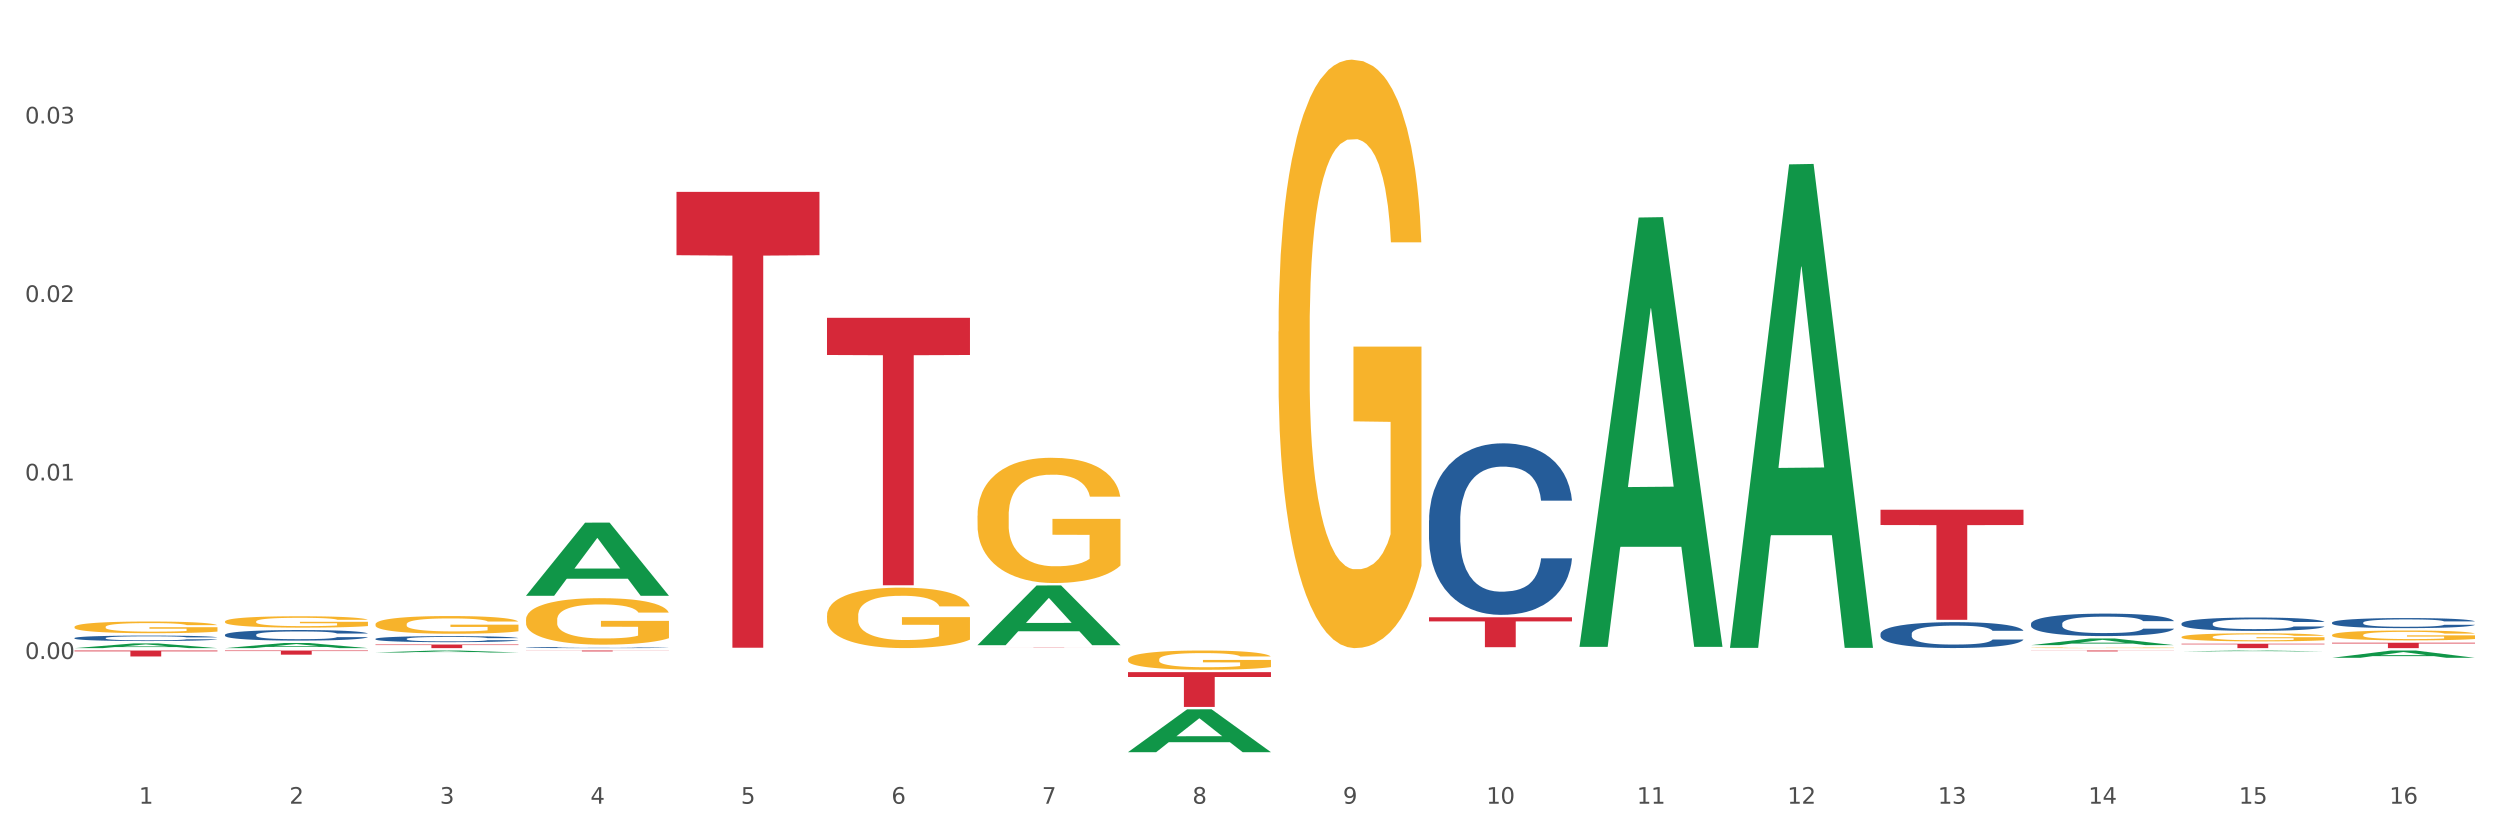
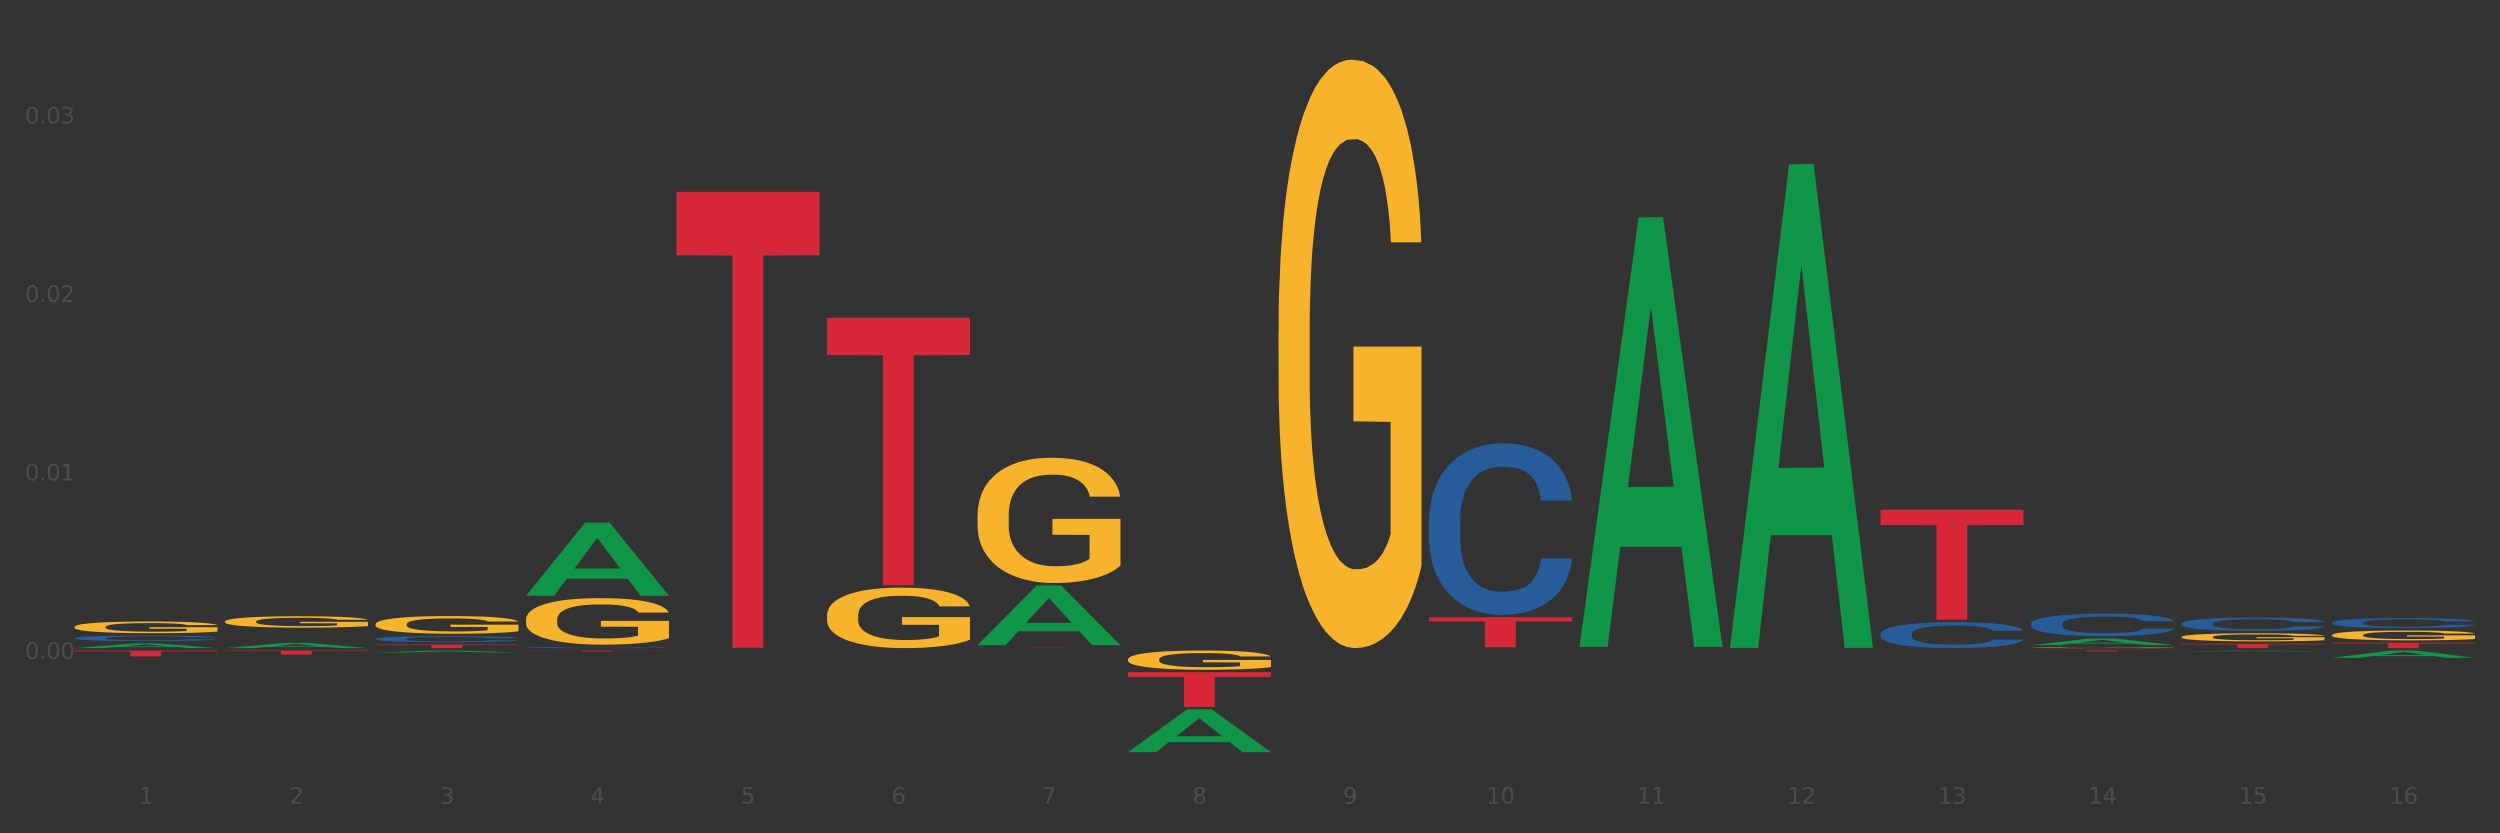
<svg xmlns="http://www.w3.org/2000/svg" xmlns:xlink="http://www.w3.org/1999/xlink" width="1080pt" height="360pt" viewBox="0 0 1080 360" version="1.1">
  <rect x="0" y="0" width="1080" height="360" fill="#333333" stroke="none" />
  <defs>
    <style type="text/css">*{stroke-linejoin: round; stroke-linecap: butt}</style>
  </defs>
  <g id="figure_1">
    <g id="patch_1">
-       <path d="M 0 360  L 1080 360  L 1080 0  L 0 0  z " style="fill: #ffffff; stroke: #ffffff; stroke-linejoin: miter" />
-     </g>
+       </g>
    <g id="axes_1">
      <g id="matplotlib.axis_1">
        <g id="xtick_1">
          <g id="text_1">
            <g style="fill: #4d4d4d" transform="translate(60.004 347.204) scale(0.096 -0.096)">
              <defs>
                <path id="DejaVuSans-31" d="M 794 531  L 1825 531  L 1825 4091  L 703 3866  L 703 4441  L 1819 4666  L 2450 4666  L 2450 531  L 3481 531  L 3481 0  L 794 0  L 794 531  z " transform="scale(0.016)" />
              </defs>
              <use xlink:href="#DejaVuSans-31" />
            </g>
          </g>
        </g>
        <g id="xtick_2">
          <g id="text_2">
            <g style="fill: #4d4d4d" transform="translate(125.021 347.204) scale(0.096 -0.096)">
              <defs>
                <path id="DejaVuSans-32" d="M 1228 531  L 3431 531  L 3431 0  L 469 0  L 469 531  Q 828 903 1448 1529  Q 2069 2156 2228 2338  Q 2531 2678 2651 2914  Q 2772 3150 2772 3378  Q 2772 3750 2511 3984  Q 2250 4219 1831 4219  Q 1534 4219 1204 4116  Q 875 4013 500 3803  L 500 4441  Q 881 4594 1212 4672  Q 1544 4750 1819 4750  Q 2544 4750 2975 4387  Q 3406 4025 3406 3419  Q 3406 3131 3298 2873  Q 3191 2616 2906 2266  Q 2828 2175 2409 1742  Q 1991 1309 1228 531  z " transform="scale(0.016)" />
              </defs>
              <use xlink:href="#DejaVuSans-32" />
            </g>
          </g>
        </g>
        <g id="xtick_3">
          <g id="text_3">
            <g style="fill: #4d4d4d" transform="translate(190.039 347.204) scale(0.096 -0.096)">
              <defs>
                <path id="DejaVuSans-33" d="M 2597 2516  Q 3050 2419 3304 2112  Q 3559 1806 3559 1356  Q 3559 666 3084 287  Q 2609 -91 1734 -91  Q 1441 -91 1130 -33  Q 819 25 488 141  L 488 750  Q 750 597 1062 519  Q 1375 441 1716 441  Q 2309 441 2620 675  Q 2931 909 2931 1356  Q 2931 1769 2642 2001  Q 2353 2234 1838 2234  L 1294 2234  L 1294 2753  L 1863 2753  Q 2328 2753 2575 2939  Q 2822 3125 2822 3475  Q 2822 3834 2567 4026  Q 2313 4219 1838 4219  Q 1578 4219 1281 4162  Q 984 4106 628 3988  L 628 4550  Q 988 4650 1302 4700  Q 1616 4750 1894 4750  Q 2613 4750 3031 4423  Q 3450 4097 3450 3541  Q 3450 3153 3228 2886  Q 3006 2619 2597 2516  z " transform="scale(0.016)" />
              </defs>
              <use xlink:href="#DejaVuSans-33" />
            </g>
          </g>
        </g>
        <g id="xtick_4">
          <g id="text_4">
            <g style="fill: #4d4d4d" transform="translate(255.056 347.204) scale(0.096 -0.096)">
              <defs>
                <path id="DejaVuSans-34" d="M 2419 4116  L 825 1625  L 2419 1625  L 2419 4116  z M 2253 4666  L 3047 4666  L 3047 1625  L 3713 1625  L 3713 1100  L 3047 1100  L 3047 0  L 2419 0  L 2419 1100  L 313 1100  L 313 1709  L 2253 4666  z " transform="scale(0.016)" />
              </defs>
              <use xlink:href="#DejaVuSans-34" />
            </g>
          </g>
        </g>
        <g id="xtick_5">
          <g id="text_5">
            <g style="fill: #4d4d4d" transform="translate(320.073 347.204) scale(0.096 -0.096)">
              <defs>
                <path id="DejaVuSans-35" d="M 691 4666  L 3169 4666  L 3169 4134  L 1269 4134  L 1269 2991  Q 1406 3038 1543 3061  Q 1681 3084 1819 3084  Q 2600 3084 3056 2656  Q 3513 2228 3513 1497  Q 3513 744 3044 326  Q 2575 -91 1722 -91  Q 1428 -91 1123 -41  Q 819 9 494 109  L 494 744  Q 775 591 1075 516  Q 1375 441 1709 441  Q 2250 441 2565 725  Q 2881 1009 2881 1497  Q 2881 1984 2565 2268  Q 2250 2553 1709 2553  Q 1456 2553 1204 2497  Q 953 2441 691 2322  L 691 4666  z " transform="scale(0.016)" />
              </defs>
              <use xlink:href="#DejaVuSans-35" />
            </g>
          </g>
        </g>
        <g id="xtick_6">
          <g id="text_6">
            <g style="fill: #4d4d4d" transform="translate(385.09 347.204) scale(0.096 -0.096)">
              <defs>
                <path id="DejaVuSans-36" d="M 2113 2584  Q 1688 2584 1439 2293  Q 1191 2003 1191 1497  Q 1191 994 1439 701  Q 1688 409 2113 409  Q 2538 409 2786 701  Q 3034 994 3034 1497  Q 3034 2003 2786 2293  Q 2538 2584 2113 2584  z M 3366 4563  L 3366 3988  Q 3128 4100 2886 4159  Q 2644 4219 2406 4219  Q 1781 4219 1451 3797  Q 1122 3375 1075 2522  Q 1259 2794 1537 2939  Q 1816 3084 2150 3084  Q 2853 3084 3261 2657  Q 3669 2231 3669 1497  Q 3669 778 3244 343  Q 2819 -91 2113 -91  Q 1303 -91 875 529  Q 447 1150 447 2328  Q 447 3434 972 4092  Q 1497 4750 2381 4750  Q 2619 4750 2861 4703  Q 3103 4656 3366 4563  z " transform="scale(0.016)" />
              </defs>
              <use xlink:href="#DejaVuSans-36" />
            </g>
          </g>
        </g>
        <g id="xtick_7">
          <g id="text_7">
            <g style="fill: #4d4d4d" transform="translate(450.108 347.204) scale(0.096 -0.096)">
              <defs>
                <path id="DejaVuSans-37" d="M 525 4666  L 3525 4666  L 3525 4397  L 1831 0  L 1172 0  L 2766 4134  L 525 4134  L 525 4666  z " transform="scale(0.016)" />
              </defs>
              <use xlink:href="#DejaVuSans-37" />
            </g>
          </g>
        </g>
        <g id="xtick_8">
          <g id="text_8">
            <g style="fill: #4d4d4d" transform="translate(515.125 347.204) scale(0.096 -0.096)">
              <defs>
                <path id="DejaVuSans-38" d="M 2034 2216  Q 1584 2216 1326 1975  Q 1069 1734 1069 1313  Q 1069 891 1326 650  Q 1584 409 2034 409  Q 2484 409 2743 651  Q 3003 894 3003 1313  Q 3003 1734 2745 1975  Q 2488 2216 2034 2216  z M 1403 2484  Q 997 2584 770 2862  Q 544 3141 544 3541  Q 544 4100 942 4425  Q 1341 4750 2034 4750  Q 2731 4750 3128 4425  Q 3525 4100 3525 3541  Q 3525 3141 3298 2862  Q 3072 2584 2669 2484  Q 3125 2378 3379 2068  Q 3634 1759 3634 1313  Q 3634 634 3220 271  Q 2806 -91 2034 -91  Q 1263 -91 848 271  Q 434 634 434 1313  Q 434 1759 690 2068  Q 947 2378 1403 2484  z M 1172 3481  Q 1172 3119 1398 2916  Q 1625 2713 2034 2713  Q 2441 2713 2670 2916  Q 2900 3119 2900 3481  Q 2900 3844 2670 4047  Q 2441 4250 2034 4250  Q 1625 4250 1398 4047  Q 1172 3844 1172 3481  z " transform="scale(0.016)" />
              </defs>
              <use xlink:href="#DejaVuSans-38" />
            </g>
          </g>
        </g>
        <g id="xtick_9">
          <g id="text_9">
            <g style="fill: #4d4d4d" transform="translate(580.142 347.204) scale(0.096 -0.096)">
              <defs>
                <path id="DejaVuSans-39" d="M 703 97  L 703 672  Q 941 559 1184 500  Q 1428 441 1663 441  Q 2288 441 2617 861  Q 2947 1281 2994 2138  Q 2813 1869 2534 1725  Q 2256 1581 1919 1581  Q 1219 1581 811 2004  Q 403 2428 403 3163  Q 403 3881 828 4315  Q 1253 4750 1959 4750  Q 2769 4750 3195 4129  Q 3622 3509 3622 2328  Q 3622 1225 3098 567  Q 2575 -91 1691 -91  Q 1453 -91 1209 -44  Q 966 3 703 97  z M 1959 2075  Q 2384 2075 2632 2365  Q 2881 2656 2881 3163  Q 2881 3666 2632 3958  Q 2384 4250 1959 4250  Q 1534 4250 1286 3958  Q 1038 3666 1038 3163  Q 1038 2656 1286 2365  Q 1534 2075 1959 2075  z " transform="scale(0.016)" />
              </defs>
              <use xlink:href="#DejaVuSans-39" />
            </g>
          </g>
        </g>
        <g id="xtick_10">
          <g id="text_10">
            <g style="fill: #4d4d4d" transform="translate(642.105 347.204) scale(0.096 -0.096)">
              <defs>
                <path id="DejaVuSans-30" d="M 2034 4250  Q 1547 4250 1301 3770  Q 1056 3291 1056 2328  Q 1056 1369 1301 889  Q 1547 409 2034 409  Q 2525 409 2770 889  Q 3016 1369 3016 2328  Q 3016 3291 2770 3770  Q 2525 4250 2034 4250  z M 2034 4750  Q 2819 4750 3233 4129  Q 3647 3509 3647 2328  Q 3647 1150 3233 529  Q 2819 -91 2034 -91  Q 1250 -91 836 529  Q 422 1150 422 2328  Q 422 3509 836 4129  Q 1250 4750 2034 4750  z " transform="scale(0.016)" />
              </defs>
              <use xlink:href="#DejaVuSans-31" />
              <use xlink:href="#DejaVuSans-30" transform="translate(63.623 0)" />
            </g>
          </g>
        </g>
        <g id="xtick_11">
          <g id="text_11">
            <g style="fill: #4d4d4d" transform="translate(707.123 347.204) scale(0.096 -0.096)">
              <use xlink:href="#DejaVuSans-31" />
              <use xlink:href="#DejaVuSans-31" transform="translate(63.623 0)" />
            </g>
          </g>
        </g>
        <g id="xtick_12">
          <g id="text_12">
            <g style="fill: #4d4d4d" transform="translate(772.14 347.204) scale(0.096 -0.096)">
              <use xlink:href="#DejaVuSans-31" />
              <use xlink:href="#DejaVuSans-32" transform="translate(63.623 0)" />
            </g>
          </g>
        </g>
        <g id="xtick_13">
          <g id="text_13">
            <g style="fill: #4d4d4d" transform="translate(837.157 347.204) scale(0.096 -0.096)">
              <use xlink:href="#DejaVuSans-31" />
              <use xlink:href="#DejaVuSans-33" transform="translate(63.623 0)" />
            </g>
          </g>
        </g>
        <g id="xtick_14">
          <g id="text_14">
            <g style="fill: #4d4d4d" transform="translate(902.174 347.204) scale(0.096 -0.096)">
              <use xlink:href="#DejaVuSans-31" />
              <use xlink:href="#DejaVuSans-34" transform="translate(63.623 0)" />
            </g>
          </g>
        </g>
        <g id="xtick_15">
          <g id="text_15">
            <g style="fill: #4d4d4d" transform="translate(967.192 347.204) scale(0.096 -0.096)">
              <use xlink:href="#DejaVuSans-31" />
              <use xlink:href="#DejaVuSans-35" transform="translate(63.623 0)" />
            </g>
          </g>
        </g>
        <g id="xtick_16">
          <g id="text_16">
            <g style="fill: #4d4d4d" transform="translate(1032.209 347.204) scale(0.096 -0.096)">
              <use xlink:href="#DejaVuSans-31" />
              <use xlink:href="#DejaVuSans-36" transform="translate(63.623 0)" />
            </g>
          </g>
        </g>
        <g id="xtick_17" />
        <g id="xtick_18" />
        <g id="xtick_19" />
        <g id="xtick_20" />
        <g id="xtick_21" />
        <g id="xtick_22" />
        <g id="xtick_23" />
        <g id="xtick_24" />
        <g id="xtick_25" />
        <g id="xtick_26" />
        <g id="xtick_27" />
        <g id="xtick_28" />
        <g id="xtick_29" />
        <g id="xtick_30" />
        <g id="xtick_31" />
      </g>
      <g id="matplotlib.axis_2">
        <g id="ytick_1">
          <g id="text_17">
            <g style="fill: #4d4d4d" transform="translate(10.8 284.667) scale(0.096 -0.096)">
              <defs>
                <path id="DejaVuSans-2e" d="M 684 794  L 1344 794  L 1344 0  L 684 0  L 684 794  z " transform="scale(0.016)" />
              </defs>
              <use xlink:href="#DejaVuSans-30" />
              <use xlink:href="#DejaVuSans-2e" transform="translate(63.623 0)" />
              <use xlink:href="#DejaVuSans-30" transform="translate(95.41 0)" />
              <use xlink:href="#DejaVuSans-30" transform="translate(159.033 0)" />
            </g>
          </g>
        </g>
        <g id="ytick_2">
          <g id="text_18">
            <g style="fill: #4d4d4d" transform="translate(10.8 207.559) scale(0.096 -0.096)">
              <use xlink:href="#DejaVuSans-30" />
              <use xlink:href="#DejaVuSans-2e" transform="translate(63.623 0)" />
              <use xlink:href="#DejaVuSans-30" transform="translate(95.41 0)" />
              <use xlink:href="#DejaVuSans-31" transform="translate(159.033 0)" />
            </g>
          </g>
        </g>
        <g id="ytick_3">
          <g id="text_19">
            <g style="fill: #4d4d4d" transform="translate(10.8 130.451) scale(0.096 -0.096)">
              <use xlink:href="#DejaVuSans-30" />
              <use xlink:href="#DejaVuSans-2e" transform="translate(63.623 0)" />
              <use xlink:href="#DejaVuSans-30" transform="translate(95.41 0)" />
              <use xlink:href="#DejaVuSans-32" transform="translate(159.033 0)" />
            </g>
          </g>
        </g>
        <g id="ytick_4">
          <g id="text_20">
            <g style="fill: #4d4d4d" transform="translate(10.8 53.342) scale(0.096 -0.096)">
              <use xlink:href="#DejaVuSans-30" />
              <use xlink:href="#DejaVuSans-2e" transform="translate(63.623 0)" />
              <use xlink:href="#DejaVuSans-30" transform="translate(95.41 0)" />
              <use xlink:href="#DejaVuSans-33" transform="translate(159.033 0)" />
            </g>
          </g>
        </g>
        <g id="ytick_5" />
        <g id="ytick_6" />
        <g id="ytick_7" />
        <g id="ytick_8" />
      </g>
      <g id="PolyCollection_1">
        <path d="M 32.175 279.994  L 32.239 279.993  L 57.709 277.952  L 68.28 277.95  L 93.941 279.998  L 81.715 279.998  L 76.176 279.521  L 49.877 279.521  L 49.686 279.529  L 44.337 279.998  L 32.175 279.998  L 32.175 279.994  L 53.188 279.237  L 72.864 279.235  L 63.122 278.387  L 62.995 278.383  L 62.867 278.389  L 53.125 279.235  L 53.188 279.237  L 32.175 279.994  z " clip-path="url(#p3fa6f8fe56)" style="fill: #109648" />
        <path d="M 877.399 281.019  L 939.166 281.019  L 939.166 281.073  L 914.869 281.074  L 914.869 281.407  L 901.549 281.407  L 901.549 281.074  L 877.399 281.073  L 877.399 281.02  L 877.399 281.019  z " clip-path="url(#p3fa6f8fe56)" style="fill: #d62839" />
        <path d="M 812.382 220.206  L 874.148 220.206  L 874.148 226.812  L 849.852 226.857  L 849.852 267.745  L 836.532 267.745  L 836.532 226.857  L 812.382 226.812  L 812.382 220.251  L 812.382 220.206  z " clip-path="url(#p3fa6f8fe56)" style="fill: #d62839" />
        <path d="M 617.33 266.648  L 679.097 266.648  L 679.097 268.447  L 654.8 268.459  L 654.8 279.592  L 641.481 279.592  L 641.481 268.459  L 617.33 268.447  L 617.33 266.66  L 617.33 266.648  z " clip-path="url(#p3fa6f8fe56)" style="fill: #d62839" />
        <path d="M 487.296 290.37  L 549.062 290.37  L 549.062 292.457  L 524.765 292.471  L 524.765 305.389  L 511.446 305.389  L 511.446 292.471  L 487.296 292.457  L 487.296 290.384  L 487.296 290.37  z " clip-path="url(#p3fa6f8fe56)" style="fill: #d62839" />
        <path d="M 422.278 279.733  L 484.045 279.733  L 484.045 279.747  L 459.748 279.747  L 459.748 279.83  L 446.429 279.83  L 446.429 279.747  L 422.278 279.747  L 422.278 279.733  L 422.278 279.733  z " clip-path="url(#p3fa6f8fe56)" style="fill: #d62839" />
-         <path d="M 97.192 274.222  L 97.265 274.218  L 97.265 274.101  L 97.484 273.942  L 98.287 273.649  L 99.31 273.428  L 101.062 273.169  L 102.011 273.06  L 103.252 272.939  L 105.807 272.743  L 108.728 272.576  L 110.772 272.484  L 112.305 272.425  L 115.737 272.321  L 117.708 272.275  L 119.752 272.237  L 121.505 272.212  L 124.425 272.183  L 126.761 272.17  L 129.463 272.166  L 131.726 272.17  L 134.719 272.187  L 139.1 272.237  L 140.779 272.266  L 143.042 272.317  L 145.379 272.383  L 147.277 272.45  L 149.467 272.546  L 151.731 272.672  L 153.921 272.83  L 155.454 272.977  L 156.695 273.131  L 157.79 273.319  L 158.594 273.524  L 158.959 273.695  L 145.598 273.695  L 145.233 273.541  L 144.503 273.374  L 143.773 273.261  L 142.969 273.169  L 141.728 273.064  L 140.633 272.998  L 138.808 272.918  L 137.129 272.868  L 135.741 272.839  L 134.062 272.814  L 130.485 272.789  L 127.929 272.789  L 126.323 272.797  L 124.352 272.818  L 122.673 272.847  L 120.701 272.897  L 119.168 272.952  L 117.635 273.023  L 116.759 273.073  L 115.445 273.165  L 114.569 273.24  L 113.4 273.369  L 112.743 273.461  L 111.575 273.7  L 111.064 273.875  L 110.845 273.996  L 110.699 274.13  L 110.699 274.782  L 111.137 275.074  L 111.502 275.199  L 112.086 275.342  L 113.181 275.525  L 114.788 275.705  L 116.467 275.835  L 117.854 275.914  L 119.168 275.972  L 120.482 276.018  L 122.089 276.06  L 123.403 276.085  L 125.374 276.11  L 127.71 276.123  L 129.536 276.123  L 133.259 276.102  L 134.938 276.081  L 136.545 276.052  L 138.297 276.006  L 139.684 275.956  L 140.487 275.918  L 141.801 275.839  L 142.823 275.755  L 143.7 275.659  L 144.284 275.576  L 144.941 275.45  L 145.452 275.308  L 145.598 275.233  L 158.959 275.233  L 158.667 275.383  L 158.156 275.53  L 157.133 275.726  L 156.33 275.839  L 155.089 275.977  L 153.775 276.094  L 151.95 276.223  L 150.27 276.319  L 148.518 276.403  L 146.62 276.478  L 143.188 276.582  L 141.947 276.612  L 139.319 276.662  L 137.275 276.691  L 134.281 276.72  L 131.215 276.737  L 128.002 276.741  L 125.155 276.733  L 122.016 276.708  L 120.044 276.683  L 117.854 276.645  L 115.299 276.587  L 112.889 276.516  L 110.626 276.432  L 108.509 276.336  L 106.538 276.227  L 103.982 276.048  L 102.084 275.872  L 100.697 275.709  L 99.748 275.571  L 98.798 275.396  L 98.287 275.275  L 97.484 274.982  L 97.192 274.711  L 97.192 274.222  z " clip-path="url(#p3fa6f8fe56)" style="fill: #255c99" />
        <path d="M 292.244 82.873  L 354.01 82.873  L 354.01 110.244  L 329.714 110.429  L 329.714 279.833  L 316.394 279.833  L 316.394 110.429  L 292.244 110.244  L 292.244 83.058  L 292.244 82.873  z " clip-path="url(#p3fa6f8fe56)" style="fill: #d62839" />
        <path d="M 227.227 281.019  L 288.993 281.019  L 288.993 281.073  L 264.696 281.074  L 264.696 281.406  L 251.377 281.406  L 251.377 281.074  L 227.227 281.073  L 227.227 281.02  L 227.227 281.019  z " clip-path="url(#p3fa6f8fe56)" style="fill: #d62839" />
        <path d="M 162.209 278.442  L 223.976 278.442  L 223.976 278.659  L 199.679 278.66  L 199.679 279.998  L 186.36 279.998  L 186.36 278.66  L 162.209 278.659  L 162.209 278.444  L 162.209 278.442  z " clip-path="url(#p3fa6f8fe56)" style="fill: #d62839" />
        <path d="M 97.192 281.019  L 158.959 281.019  L 158.959 281.27  L 134.662 281.272  L 134.662 282.822  L 121.343 282.822  L 121.343 281.272  L 97.192 281.27  L 97.192 281.021  L 97.192 281.019  z " clip-path="url(#p3fa6f8fe56)" style="fill: #d62839" />
        <path d="M 32.175 281.019  L 93.941 281.019  L 93.941 281.378  L 69.645 281.38  L 69.645 283.598  L 56.325 283.598  L 56.325 281.38  L 32.175 281.378  L 32.175 281.022  L 32.175 281.019  z " clip-path="url(#p3fa6f8fe56)" style="fill: #d62839" />
        <path d="M 1007.434 274.351  L 1007.507 274.347  L 1007.507 274.207  L 1007.652 274.086  L 1008.382 273.794  L 1009.475 273.553  L 1010.278 273.424  L 1011.08 273.319  L 1012.028 273.214  L 1013.195 273.105  L 1015.309 272.946  L 1016.622 272.864  L 1018.226 272.778  L 1021.143 272.654  L 1023.258 272.584  L 1025.446 272.525  L 1029.019 272.455  L 1031.353 272.424  L 1033.832 272.401  L 1036.822 272.385  L 1039.083 272.381  L 1044.041 272.393  L 1048.271 272.428  L 1050.313 272.455  L 1052.938 272.502  L 1054.324 272.533  L 1056.584 272.595  L 1058.918 272.677  L 1060.522 272.747  L 1062.929 272.879  L 1064.752 273.012  L 1066.429 273.175  L 1067.304 273.288  L 1067.96 273.393  L 1068.544 273.514  L 1069.127 273.705  L 1056.001 273.705  L 1055.49 273.568  L 1054.688 273.44  L 1053.521 273.315  L 1052.5 273.238  L 1050.75 273.14  L 1049.146 273.078  L 1047.469 273.031  L 1045.427 272.992  L 1043.823 272.973  L 1041.562 272.957  L 1037.114 272.961  L 1034.124 272.992  L 1032.082 273.031  L 1030.769 273.066  L 1029.602 273.105  L 1028.29 273.16  L 1026.758 273.241  L 1025.665 273.315  L 1024.571 273.409  L 1023.696 273.502  L 1022.893 273.611  L 1022.237 273.728  L 1021.727 273.849  L 1021.289 273.997  L 1020.925 274.242  L 1020.925 274.775  L 1021.07 274.896  L 1021.435 275.055  L 1021.873 275.176  L 1022.602 275.32  L 1023.258 275.417  L 1024.498 275.557  L 1025.883 275.674  L 1026.977 275.748  L 1028.071 275.81  L 1029.967 275.896  L 1032.082 275.966  L 1033.905 276.009  L 1036.384 276.048  L 1038.062 276.063  L 1039.52 276.071  L 1043.093 276.071  L 1045.646 276.059  L 1048.49 276.032  L 1050.677 275.997  L 1052.5 275.954  L 1054.542 275.884  L 1055.855 275.818  L 1055.855 275.005  L 1039.812 275.001  L 1039.812 274.46  L 1069.2 274.46  L 1069.2 276.048  L 1067.96 276.13  L 1066.575 276.204  L 1065.116 276.27  L 1062.929 276.351  L 1060.303 276.429  L 1057.97 276.484  L 1055.49 276.53  L 1052.573 276.573  L 1048.781 276.612  L 1046.448 276.628  L 1043.531 276.639  L 1040.103 276.643  L 1037.114 276.636  L 1034.197 276.616  L 1031.134 276.581  L 1028.144 276.53  L 1025.883 276.48  L 1023.623 276.418  L 1021.216 276.336  L 1019.32 276.258  L 1017.862 276.188  L 1016.257 276.098  L 1014.507 275.982  L 1013.195 275.877  L 1012.028 275.768  L 1010.788 275.627  L 1009.913 275.507  L 1009.038 275.355  L 1008.527 275.242  L 1007.944 275.067  L 1007.507 274.822  L 1007.434 274.351  z " clip-path="url(#p3fa6f8fe56)" style="fill: #f7b32b" />
        <path d="M 942.416 275.193  L 942.489 275.19  L 942.489 275.075  L 942.635 274.976  L 943.364 274.736  L 944.458 274.538  L 945.26 274.432  L 946.063 274.346  L 947.011 274.259  L 948.177 274.17  L 950.292 274.039  L 951.605 273.972  L 953.209 273.901  L 956.126 273.799  L 958.241 273.741  L 960.429 273.693  L 964.002 273.636  L 966.335 273.61  L 968.815 273.591  L 971.805 273.578  L 974.065 273.575  L 979.024 273.585  L 983.254 273.613  L 985.296 273.636  L 987.921 273.674  L 989.306 273.7  L 991.567 273.751  L 993.901 273.818  L 995.505 273.876  L 997.911 273.984  L 999.734 274.093  L 1001.412 274.227  L 1002.287 274.32  L 1002.943 274.407  L 1003.526 274.506  L 1004.11 274.662  L 990.984 274.662  L 990.473 274.55  L 989.671 274.445  L 988.504 274.343  L 987.483 274.279  L 985.733 274.199  L 984.129 274.147  L 982.451 274.109  L 980.41 274.077  L 978.805 274.061  L 976.545 274.048  L 972.096 274.052  L 969.106 274.077  L 967.065 274.109  L 965.752 274.138  L 964.585 274.17  L 963.273 274.215  L 961.741 274.282  L 960.647 274.343  L 959.553 274.419  L 958.678 274.496  L 957.876 274.586  L 957.22 274.682  L 956.709 274.781  L 956.272 274.902  L 955.907 275.104  L 955.907 275.542  L 956.053 275.641  L 956.418 275.772  L 956.855 275.871  L 957.585 275.989  L 958.241 276.069  L 959.481 276.185  L 960.866 276.28  L 961.96 276.341  L 963.054 276.392  L 964.95 276.463  L 967.065 276.52  L 968.888 276.555  L 971.367 276.587  L 973.044 276.6  L 974.503 276.607  L 978.076 276.607  L 980.628 276.597  L 983.472 276.575  L 985.66 276.546  L 987.483 276.511  L 989.525 276.453  L 990.838 276.399  L 990.838 275.73  L 974.795 275.727  L 974.795 275.283  L 1004.183 275.283  L 1004.183 276.587  L 1002.943 276.655  L 1001.558 276.715  L 1000.099 276.77  L 997.911 276.837  L 995.286 276.901  L 992.953 276.946  L 990.473 276.984  L 987.556 277.019  L 983.764 277.051  L 981.431 277.064  L 978.514 277.074  L 975.086 277.077  L 972.096 277.07  L 969.179 277.054  L 966.117 277.026  L 963.127 276.984  L 960.866 276.942  L 958.605 276.891  L 956.199 276.824  L 954.303 276.76  L 952.844 276.703  L 951.24 276.629  L 949.49 276.533  L 948.177 276.447  L 947.011 276.357  L 945.771 276.242  L 944.896 276.143  L 944.021 276.018  L 943.51 275.926  L 942.927 275.782  L 942.489 275.58  L 942.416 275.193  z " clip-path="url(#p3fa6f8fe56)" style="fill: #f7b32b" />
        <path d="M 877.399 279.852  L 877.472 279.852  L 877.472 279.843  L 877.618 279.835  L 878.347 279.816  L 879.441 279.801  L 880.243 279.793  L 881.045 279.786  L 881.993 279.779  L 883.16 279.772  L 885.275 279.762  L 886.588 279.757  L 888.192 279.751  L 891.109 279.744  L 893.224 279.739  L 895.411 279.735  L 898.985 279.731  L 901.318 279.729  L 903.798 279.727  L 906.787 279.726  L 909.048 279.726  L 914.007 279.727  L 918.236 279.729  L 920.278 279.731  L 922.904 279.734  L 924.289 279.736  L 926.55 279.74  L 928.883 279.745  L 930.488 279.749  L 932.894 279.758  L 934.717 279.766  L 936.394 279.777  L 937.27 279.784  L 937.926 279.791  L 938.509 279.798  L 939.093 279.811  L 925.966 279.811  L 925.456 279.802  L 924.654 279.794  L 923.487 279.786  L 922.466 279.781  L 920.716 279.775  L 919.111 279.771  L 917.434 279.768  L 915.392 279.765  L 913.788 279.764  L 911.527 279.763  L 907.079 279.763  L 904.089 279.765  L 902.047 279.768  L 900.735 279.77  L 899.568 279.772  L 898.255 279.776  L 896.724 279.781  L 895.63 279.786  L 894.536 279.792  L 893.661 279.798  L 892.859 279.805  L 892.203 279.812  L 891.692 279.82  L 891.255 279.829  L 890.89 279.845  L 890.89 279.879  L 891.036 279.887  L 891.4 279.897  L 891.838 279.905  L 892.567 279.914  L 893.224 279.92  L 894.463 279.929  L 895.849 279.936  L 896.943 279.941  L 898.037 279.945  L 899.933 279.951  L 902.047 279.955  L 903.87 279.958  L 906.35 279.96  L 908.027 279.961  L 909.486 279.962  L 913.059 279.962  L 915.611 279.961  L 918.455 279.959  L 920.643 279.957  L 922.466 279.954  L 924.508 279.95  L 925.82 279.946  L 925.82 279.894  L 909.777 279.893  L 909.777 279.859  L 939.166 279.859  L 939.166 279.96  L 937.926 279.966  L 936.54 279.97  L 935.082 279.974  L 932.894 279.98  L 930.269 279.985  L 927.935 279.988  L 925.456 279.991  L 922.539 279.994  L 918.747 279.996  L 916.413 279.997  L 913.496 279.998  L 910.069 279.998  L 907.079 279.998  L 904.162 279.997  L 901.099 279.994  L 898.109 279.991  L 895.849 279.988  L 893.588 279.984  L 891.182 279.979  L 889.286 279.974  L 887.827 279.969  L 886.223 279.964  L 884.473 279.956  L 883.16 279.949  L 881.993 279.942  L 880.754 279.933  L 879.879 279.926  L 879.003 279.916  L 878.493 279.909  L 877.91 279.898  L 877.472 279.882  L 877.399 279.852  z " clip-path="url(#p3fa6f8fe56)" style="fill: #f7b32b" />
        <path d="M 552.313 143.243  L 552.386 143.011  L 552.386 134.653  L 552.532 127.455  L 553.261 110.041  L 554.355 95.646  L 555.157 87.984  L 555.959 81.715  L 556.907 75.446  L 558.074 68.945  L 560.189 59.426  L 561.501 54.55  L 563.106 49.442  L 566.023 42.012  L 568.137 37.833  L 570.325 34.35  L 573.898 30.171  L 576.232 28.313  L 578.711 26.92  L 581.701 25.992  L 583.962 25.759  L 588.921 26.456  L 593.15 28.546  L 595.192 30.171  L 597.817 32.957  L 599.203 34.815  L 601.464 38.529  L 603.797 43.405  L 605.401 47.585  L 607.808 55.479  L 609.631 63.373  L 611.308 73.125  L 612.183 79.858  L 612.84 86.127  L 613.423 93.324  L 614.006 104.701  L 600.88 104.701  L 600.37 96.575  L 599.567 88.913  L 598.401 81.483  L 597.38 76.839  L 595.63 71.035  L 594.025 67.32  L 592.348 64.534  L 590.306 62.212  L 588.702 61.051  L 586.441 60.122  L 581.993 60.355  L 579.003 62.212  L 576.961 64.534  L 575.649 66.623  L 574.482 68.945  L 573.169 72.196  L 571.638 77.072  L 570.544 81.483  L 569.45 87.055  L 568.575 92.628  L 567.773 99.129  L 567.116 106.094  L 566.606 113.292  L 566.168 122.115  L 565.804 136.742  L 565.804 168.551  L 565.95 175.749  L 566.314 185.268  L 566.752 192.466  L 567.481 201.057  L 568.137 206.861  L 569.377 215.22  L 570.763 222.185  L 571.856 226.597  L 572.95 230.311  L 574.846 235.419  L 576.961 239.599  L 578.784 242.153  L 581.264 244.475  L 582.941 245.403  L 584.399 245.868  L 587.973 245.868  L 590.525 245.171  L 593.369 243.546  L 595.557 241.456  L 597.38 238.902  L 599.422 234.723  L 600.734 230.776  L 600.734 182.25  L 584.691 182.018  L 584.691 149.744  L 614.079 149.744  L 614.079 244.475  L 612.84 249.35  L 611.454 253.762  L 609.996 257.709  L 607.808 262.585  L 605.183 267.228  L 602.849 270.479  L 600.37 273.265  L 597.453 275.819  L 593.661 278.141  L 591.327 279.07  L 588.41 279.766  L 584.983 279.998  L 581.993 279.534  L 579.076 278.373  L 576.013 276.283  L 573.023 273.265  L 570.763 270.247  L 568.502 266.532  L 566.096 261.656  L 564.199 257.012  L 562.741 252.833  L 561.137 247.493  L 559.387 240.527  L 558.074 234.259  L 556.907 227.757  L 555.667 219.399  L 554.792 212.201  L 553.917 203.146  L 553.407 196.413  L 552.823 185.965  L 552.386 171.337  L 552.313 143.243  z " clip-path="url(#p3fa6f8fe56)" style="fill: #f7b32b" />
        <path d="M 487.296 284.868  L 487.369 284.861  L 487.369 284.587  L 487.514 284.351  L 488.244 283.781  L 489.338 283.309  L 490.14 283.058  L 490.942 282.853  L 491.89 282.647  L 493.057 282.434  L 495.171 282.122  L 496.484 281.963  L 498.088 281.795  L 501.005 281.552  L 503.12 281.415  L 505.308 281.301  L 508.881 281.164  L 511.215 281.103  L 513.694 281.057  L 516.684 281.027  L 518.945 281.019  L 523.903 281.042  L 528.133 281.111  L 530.175 281.164  L 532.8 281.255  L 534.186 281.316  L 536.446 281.438  L 538.78 281.597  L 540.384 281.734  L 542.791 281.993  L 544.614 282.252  L 546.291 282.571  L 547.166 282.792  L 547.822 282.997  L 548.406 283.233  L 548.989 283.606  L 535.863 283.606  L 535.352 283.339  L 534.55 283.088  L 533.383 282.845  L 532.363 282.693  L 530.612 282.503  L 529.008 282.381  L 527.331 282.29  L 525.289 282.214  L 523.685 282.176  L 521.424 282.145  L 516.976 282.153  L 513.986 282.214  L 511.944 282.29  L 510.631 282.358  L 509.464 282.434  L 508.152 282.541  L 506.62 282.7  L 505.527 282.845  L 504.433 283.028  L 503.558 283.21  L 502.756 283.423  L 502.099 283.651  L 501.589 283.887  L 501.151 284.176  L 500.787 284.655  L 500.787 285.698  L 500.932 285.933  L 501.297 286.245  L 501.735 286.481  L 502.464 286.763  L 503.12 286.953  L 504.36 287.227  L 505.745 287.455  L 506.839 287.599  L 507.933 287.721  L 509.829 287.888  L 511.944 288.025  L 513.767 288.109  L 516.246 288.185  L 517.924 288.215  L 519.382 288.231  L 522.955 288.231  L 525.508 288.208  L 528.352 288.155  L 530.539 288.086  L 532.363 288.002  L 534.404 287.866  L 535.717 287.736  L 535.717 286.146  L 519.674 286.139  L 519.674 285.081  L 549.062 285.081  L 549.062 288.185  L 547.822 288.345  L 546.437 288.489  L 544.978 288.619  L 542.791 288.778  L 540.165 288.931  L 537.832 289.037  L 535.352 289.128  L 532.435 289.212  L 528.643 289.288  L 526.31 289.318  L 523.393 289.341  L 519.966 289.349  L 516.976 289.334  L 514.059 289.296  L 510.996 289.227  L 508.006 289.128  L 505.745 289.029  L 503.485 288.908  L 501.078 288.748  L 499.182 288.596  L 497.724 288.459  L 496.119 288.284  L 494.369 288.056  L 493.057 287.85  L 491.89 287.637  L 490.65 287.363  L 489.775 287.128  L 488.9 286.831  L 488.39 286.61  L 487.806 286.268  L 487.369 285.789  L 487.296 284.868  z " clip-path="url(#p3fa6f8fe56)" style="fill: #f7b32b" />
        <path d="M 422.278 222.762  L 422.351 222.712  L 422.351 220.933  L 422.497 219.401  L 423.226 215.694  L 424.32 212.63  L 425.122 210.999  L 425.925 209.664  L 426.873 208.33  L 428.039 206.946  L 430.154 204.92  L 431.467 203.882  L 433.071 202.794  L 435.988 201.213  L 438.103 200.323  L 440.291 199.582  L 443.864 198.692  L 446.197 198.297  L 448.677 198  L 451.667 197.803  L 453.927 197.753  L 458.886 197.902  L 463.116 198.346  L 465.158 198.692  L 467.783 199.285  L 469.168 199.681  L 471.429 200.472  L 473.763 201.509  L 475.367 202.399  L 477.773 204.079  L 479.596 205.76  L 481.274 207.836  L 482.149 209.269  L 482.805 210.603  L 483.389 212.136  L 483.972 214.557  L 470.846 214.557  L 470.335 212.828  L 469.533 211.197  L 468.366 209.615  L 467.345 208.626  L 465.595 207.391  L 463.991 206.6  L 462.314 206.007  L 460.272 205.513  L 458.667 205.266  L 456.407 205.068  L 451.958 205.117  L 448.969 205.513  L 446.927 206.007  L 445.614 206.452  L 444.447 206.946  L 443.135 207.638  L 441.603 208.676  L 440.509 209.615  L 439.416 210.801  L 438.54 211.987  L 437.738 213.371  L 437.082 214.854  L 436.571 216.386  L 436.134 218.264  L 435.769 221.378  L 435.769 228.149  L 435.915 229.681  L 436.28 231.707  L 436.717 233.24  L 437.447 235.068  L 438.103 236.304  L 439.343 238.083  L 440.728 239.566  L 441.822 240.505  L 442.916 241.296  L 444.812 242.383  L 446.927 243.273  L 448.75 243.816  L 451.229 244.31  L 452.906 244.508  L 454.365 244.607  L 457.938 244.607  L 460.49 244.459  L 463.334 244.113  L 465.522 243.668  L 467.345 243.124  L 469.387 242.235  L 470.7 241.394  L 470.7 231.065  L 454.657 231.015  L 454.657 224.146  L 484.045 224.146  L 484.045 244.31  L 482.805 245.348  L 481.42 246.287  L 479.961 247.128  L 477.773 248.166  L 475.148 249.154  L 472.815 249.846  L 470.335 250.439  L 467.418 250.983  L 463.626 251.477  L 461.293 251.675  L 458.376 251.823  L 454.948 251.872  L 451.958 251.773  L 449.041 251.526  L 445.979 251.082  L 442.989 250.439  L 440.728 249.797  L 438.468 249.006  L 436.061 247.968  L 434.165 246.979  L 432.707 246.09  L 431.102 244.953  L 429.352 243.47  L 428.039 242.136  L 426.873 240.752  L 425.633 238.973  L 424.758 237.441  L 423.883 235.513  L 423.372 234.08  L 422.789 231.856  L 422.351 228.742  L 422.278 222.762  z " clip-path="url(#p3fa6f8fe56)" style="fill: #f7b32b" />
        <path d="M 357.261 265.927  L 357.334 265.903  L 357.334 265.044  L 357.48 264.305  L 358.209 262.516  L 359.303 261.037  L 360.105 260.249  L 360.907 259.605  L 361.855 258.961  L 363.022 258.293  L 365.137 257.315  L 366.45 256.814  L 368.054 256.29  L 370.971 255.526  L 373.086 255.097  L 375.273 254.739  L 378.847 254.31  L 381.18 254.119  L 383.66 253.976  L 386.649 253.88  L 388.91 253.857  L 393.869 253.928  L 398.098 254.143  L 400.14 254.31  L 402.766 254.596  L 404.151 254.787  L 406.412 255.169  L 408.745 255.669  L 410.35 256.099  L 412.756 256.91  L 414.579 257.721  L 416.256 258.723  L 417.132 259.415  L 417.788 260.059  L 418.371 260.798  L 418.955 261.967  L 405.828 261.967  L 405.318 261.132  L 404.516 260.345  L 403.349 259.582  L 402.328 259.104  L 400.578 258.508  L 398.974 258.126  L 397.296 257.84  L 395.254 257.602  L 393.65 257.482  L 391.39 257.387  L 386.941 257.411  L 383.951 257.602  L 381.909 257.84  L 380.597 258.055  L 379.43 258.293  L 378.117 258.627  L 376.586 259.128  L 375.492 259.582  L 374.398 260.154  L 373.523 260.727  L 372.721 261.394  L 372.065 262.11  L 371.554 262.85  L 371.117 263.756  L 370.752 265.259  L 370.752 268.527  L 370.898 269.266  L 371.263 270.244  L 371.7 270.984  L 372.429 271.867  L 373.086 272.463  L 374.325 273.322  L 375.711 274.037  L 376.805 274.49  L 377.899 274.872  L 379.795 275.397  L 381.909 275.826  L 383.733 276.089  L 386.212 276.327  L 387.889 276.423  L 389.348 276.47  L 392.921 276.47  L 395.473 276.399  L 398.317 276.232  L 400.505 276.017  L 402.328 275.755  L 404.37 275.325  L 405.683 274.92  L 405.683 269.934  L 389.639 269.91  L 389.639 266.595  L 419.028 266.595  L 419.028 276.327  L 417.788 276.828  L 416.402 277.281  L 414.944 277.687  L 412.756 278.188  L 410.131 278.665  L 407.797 278.999  L 405.318 279.285  L 402.401 279.548  L 398.609 279.786  L 396.275 279.882  L 393.358 279.953  L 389.931 279.977  L 386.941 279.929  L 384.024 279.81  L 380.961 279.595  L 377.972 279.285  L 375.711 278.975  L 373.45 278.593  L 371.044 278.092  L 369.148 277.615  L 367.689 277.186  L 366.085 276.637  L 364.335 275.922  L 363.022 275.278  L 361.855 274.61  L 360.616 273.751  L 359.741 273.012  L 358.866 272.081  L 358.355 271.389  L 357.772 270.316  L 357.334 268.813  L 357.261 265.927  z " clip-path="url(#p3fa6f8fe56)" style="fill: #f7b32b" />
        <path d="M 227.227 267.689  L 227.3 267.671  L 227.3 267.01  L 227.445 266.442  L 228.175 265.066  L 229.269 263.928  L 230.071 263.323  L 230.873 262.827  L 231.821 262.332  L 232.988 261.818  L 235.102 261.066  L 236.415 260.681  L 238.019 260.277  L 240.936 259.69  L 243.051 259.36  L 245.239 259.084  L 248.812 258.754  L 251.146 258.607  L 253.625 258.497  L 256.615 258.424  L 258.876 258.406  L 263.834 258.461  L 268.064 258.626  L 270.106 258.754  L 272.731 258.974  L 274.117 259.121  L 276.377 259.415  L 278.711 259.8  L 280.315 260.13  L 282.722 260.754  L 284.545 261.378  L 286.222 262.148  L 287.097 262.681  L 287.753 263.176  L 288.337 263.745  L 288.92 264.644  L 275.794 264.644  L 275.283 264.001  L 274.481 263.396  L 273.315 262.809  L 272.294 262.442  L 270.543 261.983  L 268.939 261.69  L 267.262 261.47  L 265.22 261.286  L 263.616 261.194  L 261.355 261.121  L 256.907 261.139  L 253.917 261.286  L 251.875 261.47  L 250.562 261.635  L 249.396 261.818  L 248.083 262.075  L 246.552 262.46  L 245.458 262.809  L 244.364 263.249  L 243.489 263.69  L 242.687 264.203  L 242.03 264.754  L 241.52 265.322  L 241.082 266.02  L 240.718 267.176  L 240.718 269.689  L 240.863 270.258  L 241.228 271.01  L 241.666 271.579  L 242.395 272.258  L 243.051 272.716  L 244.291 273.377  L 245.676 273.927  L 246.77 274.276  L 247.864 274.569  L 249.76 274.973  L 251.875 275.303  L 253.698 275.505  L 256.177 275.689  L 257.855 275.762  L 259.313 275.799  L 262.886 275.799  L 265.439 275.744  L 268.283 275.615  L 270.47 275.45  L 272.294 275.248  L 274.335 274.918  L 275.648 274.606  L 275.648 270.772  L 259.605 270.753  L 259.605 268.203  L 288.993 268.203  L 288.993 275.689  L 287.753 276.074  L 286.368 276.422  L 284.909 276.734  L 282.722 277.12  L 280.096 277.487  L 277.763 277.743  L 275.283 277.964  L 272.366 278.165  L 268.574 278.349  L 266.241 278.422  L 263.324 278.477  L 259.897 278.496  L 256.907 278.459  L 253.99 278.367  L 250.927 278.202  L 247.937 277.964  L 245.676 277.725  L 243.416 277.432  L 241.009 277.046  L 239.113 276.679  L 237.655 276.349  L 236.05 275.927  L 234.3 275.377  L 232.988 274.881  L 231.821 274.368  L 230.581 273.707  L 229.706 273.138  L 228.831 272.423  L 228.321 271.891  L 227.737 271.065  L 227.3 269.909  L 227.227 267.689  z " clip-path="url(#p3fa6f8fe56)" style="fill: #f7b32b" />
        <path d="M 162.209 269.668  L 162.282 269.661  L 162.282 269.41  L 162.428 269.193  L 163.157 268.668  L 164.251 268.235  L 165.054 268.004  L 165.856 267.815  L 166.804 267.627  L 167.97 267.431  L 170.085 267.144  L 171.398 266.997  L 173.002 266.844  L 175.919 266.62  L 178.034 266.494  L 180.222 266.389  L 183.795 266.263  L 186.128 266.207  L 188.608 266.166  L 191.598 266.138  L 193.858 266.131  L 198.817 266.152  L 203.047 266.214  L 205.089 266.263  L 207.714 266.347  L 209.099 266.403  L 211.36 266.515  L 213.694 266.662  L 215.298 266.788  L 217.704 267.025  L 219.528 267.263  L 221.205 267.557  L 222.08 267.76  L 222.736 267.948  L 223.32 268.165  L 223.903 268.508  L 210.777 268.508  L 210.266 268.263  L 209.464 268.032  L 208.297 267.809  L 207.276 267.669  L 205.526 267.494  L 203.922 267.382  L 202.245 267.298  L 200.203 267.228  L 198.598 267.193  L 196.338 267.165  L 191.889 267.172  L 188.9 267.228  L 186.858 267.298  L 185.545 267.361  L 184.378 267.431  L 183.066 267.529  L 181.534 267.676  L 180.44 267.809  L 179.347 267.976  L 178.471 268.144  L 177.669 268.34  L 177.013 268.55  L 176.503 268.766  L 176.065 269.032  L 175.7 269.472  L 175.7 270.43  L 175.846 270.647  L 176.211 270.934  L 176.648 271.15  L 177.378 271.409  L 178.034 271.584  L 179.274 271.836  L 180.659 272.045  L 181.753 272.178  L 182.847 272.29  L 184.743 272.444  L 186.858 272.57  L 188.681 272.647  L 191.16 272.717  L 192.837 272.744  L 194.296 272.758  L 197.869 272.758  L 200.422 272.737  L 203.266 272.689  L 205.453 272.626  L 207.276 272.549  L 209.318 272.423  L 210.631 272.304  L 210.631 270.843  L 194.588 270.836  L 194.588 269.864  L 223.976 269.864  L 223.976 272.717  L 222.736 272.863  L 221.351 272.996  L 219.892 273.115  L 217.704 273.262  L 215.079 273.402  L 212.746 273.5  L 210.266 273.583  L 207.349 273.66  L 203.557 273.73  L 201.224 273.758  L 198.307 273.779  L 194.879 273.786  L 191.889 273.772  L 188.972 273.737  L 185.91 273.674  L 182.92 273.583  L 180.659 273.493  L 178.399 273.381  L 175.992 273.234  L 174.096 273.094  L 172.638 272.968  L 171.033 272.807  L 169.283 272.598  L 167.97 272.409  L 166.804 272.213  L 165.564 271.961  L 164.689 271.745  L 163.814 271.472  L 163.303 271.269  L 162.72 270.955  L 162.282 270.514  L 162.209 269.668  z " clip-path="url(#p3fa6f8fe56)" style="fill: #f7b32b" />
        <path d="M 97.192 268.5  L 97.265 268.495  L 97.265 268.333  L 97.411 268.194  L 98.14 267.857  L 99.234 267.579  L 100.036 267.431  L 100.838 267.309  L 101.786 267.188  L 102.953 267.062  L 105.068 266.878  L 106.381 266.784  L 107.985 266.685  L 110.902 266.541  L 113.017 266.46  L 115.204 266.393  L 118.778 266.312  L 121.111 266.276  L 123.591 266.249  L 126.58 266.231  L 128.841 266.227  L 133.8 266.24  L 138.03 266.281  L 140.071 266.312  L 142.697 266.366  L 144.082 266.402  L 146.343 266.474  L 148.676 266.568  L 150.281 266.649  L 152.687 266.802  L 154.51 266.955  L 156.188 267.143  L 157.063 267.273  L 157.719 267.395  L 158.302 267.534  L 158.886 267.754  L 145.759 267.754  L 145.249 267.597  L 144.447 267.449  L 143.28 267.305  L 142.259 267.215  L 140.509 267.103  L 138.905 267.031  L 137.227 266.977  L 135.185 266.932  L 133.581 266.91  L 131.321 266.892  L 126.872 266.896  L 123.882 266.932  L 121.84 266.977  L 120.528 267.017  L 119.361 267.062  L 118.048 267.125  L 116.517 267.22  L 115.423 267.305  L 114.329 267.413  L 113.454 267.52  L 112.652 267.646  L 111.996 267.781  L 111.485 267.92  L 111.048 268.091  L 110.683 268.374  L 110.683 268.989  L 110.829 269.128  L 111.194 269.313  L 111.631 269.452  L 112.36 269.618  L 113.017 269.73  L 114.256 269.892  L 115.642 270.027  L 116.736 270.112  L 117.83 270.184  L 119.726 270.283  L 121.84 270.364  L 123.664 270.413  L 126.143 270.458  L 127.82 270.476  L 129.279 270.485  L 132.852 270.485  L 135.404 270.471  L 138.248 270.44  L 140.436 270.4  L 142.259 270.35  L 144.301 270.269  L 145.614 270.193  L 145.614 269.254  L 129.57 269.25  L 129.57 268.625  L 158.959 268.625  L 158.959 270.458  L 157.719 270.552  L 156.333 270.638  L 154.875 270.714  L 152.687 270.808  L 150.062 270.898  L 147.728 270.961  L 145.249 271.015  L 142.332 271.064  L 138.54 271.109  L 136.206 271.127  L 133.289 271.141  L 129.862 271.145  L 126.872 271.136  L 123.955 271.114  L 120.892 271.073  L 117.903 271.015  L 115.642 270.956  L 113.381 270.885  L 110.975 270.79  L 109.079 270.7  L 107.62 270.62  L 106.016 270.516  L 104.266 270.382  L 102.953 270.26  L 101.786 270.135  L 100.547 269.973  L 99.672 269.834  L 98.797 269.658  L 98.286 269.528  L 97.703 269.326  L 97.265 269.043  L 97.192 268.5  z " clip-path="url(#p3fa6f8fe56)" style="fill: #f7b32b" />
        <path d="M 32.175 270.832  L 32.248 270.827  L 32.248 270.661  L 32.394 270.518  L 33.123 270.172  L 34.217 269.886  L 35.019 269.734  L 35.821 269.609  L 36.769 269.485  L 37.936 269.356  L 40.051 269.166  L 41.363 269.069  L 42.968 268.968  L 45.885 268.82  L 47.999 268.737  L 50.187 268.668  L 53.76 268.585  L 56.094 268.548  L 58.573 268.52  L 61.563 268.502  L 63.824 268.497  L 68.783 268.511  L 73.012 268.553  L 75.054 268.585  L 77.679 268.64  L 79.065 268.677  L 81.326 268.751  L 83.659 268.848  L 85.263 268.931  L 87.67 269.088  L 89.493 269.245  L 91.17 269.439  L 92.045 269.572  L 92.702 269.697  L 93.285 269.84  L 93.868 270.066  L 80.742 270.066  L 80.232 269.905  L 79.43 269.752  L 78.263 269.605  L 77.242 269.512  L 75.492 269.397  L 73.887 269.323  L 72.21 269.268  L 70.168 269.222  L 68.564 269.199  L 66.303 269.18  L 61.855 269.185  L 58.865 269.222  L 56.823 269.268  L 55.511 269.309  L 54.344 269.356  L 53.031 269.42  L 51.5 269.517  L 50.406 269.605  L 49.312 269.715  L 48.437 269.826  L 47.635 269.955  L 46.979 270.094  L 46.468 270.237  L 46.031 270.412  L 45.666 270.703  L 45.666 271.335  L 45.812 271.478  L 46.176 271.667  L 46.614 271.81  L 47.343 271.981  L 47.999 272.096  L 49.239 272.262  L 50.625 272.401  L 51.719 272.488  L 52.812 272.562  L 54.708 272.664  L 56.823 272.747  L 58.646 272.798  L 61.126 272.844  L 62.803 272.862  L 64.261 272.871  L 67.835 272.871  L 70.387 272.858  L 73.231 272.825  L 75.419 272.784  L 77.242 272.733  L 79.284 272.65  L 80.596 272.572  L 80.596 271.607  L 64.553 271.603  L 64.553 270.961  L 93.941 270.961  L 93.941 272.844  L 92.702 272.941  L 91.316 273.028  L 89.858 273.107  L 87.67 273.204  L 85.045 273.296  L 82.711 273.361  L 80.232 273.416  L 77.315 273.467  L 73.523 273.513  L 71.189 273.531  L 68.272 273.545  L 64.845 273.55  L 61.855 273.54  L 58.938 273.517  L 55.875 273.476  L 52.885 273.416  L 50.625 273.356  L 48.364 273.282  L 45.958 273.185  L 44.062 273.093  L 42.603 273.01  L 40.999 272.904  L 39.249 272.765  L 37.936 272.641  L 36.769 272.512  L 35.529 272.345  L 34.654 272.202  L 33.779 272.022  L 33.269 271.889  L 32.685 271.681  L 32.248 271.39  L 32.175 270.832  z " clip-path="url(#p3fa6f8fe56)" style="fill: #f7b32b" />
        <path d="M 1007.434 268.955  L 1007.507 268.951  L 1007.507 268.839  L 1007.726 268.687  L 1008.529 268.408  L 1009.551 268.197  L 1011.303 267.949  L 1012.252 267.846  L 1013.493 267.73  L 1016.049 267.542  L 1018.969 267.383  L 1021.013 267.295  L 1022.547 267.239  L 1025.978 267.139  L 1027.949 267.096  L 1029.994 267.06  L 1031.746 267.036  L 1034.666 267.008  L 1037.003 266.996  L 1039.704 266.992  L 1041.967 266.996  L 1044.961 267.012  L 1049.341 267.06  L 1051.021 267.088  L 1053.284 267.135  L 1055.62 267.199  L 1057.518 267.263  L 1059.709 267.355  L 1061.972 267.475  L 1064.162 267.626  L 1065.696 267.766  L 1066.937 267.913  L 1068.032 268.093  L 1068.835 268.288  L 1069.2 268.452  L 1055.839 268.452  L 1055.474 268.304  L 1054.744 268.145  L 1054.014 268.037  L 1053.211 267.949  L 1051.97 267.85  L 1050.875 267.786  L 1049.049 267.71  L 1047.37 267.662  L 1045.983 267.634  L 1044.304 267.61  L 1040.726 267.586  L 1038.171 267.586  L 1036.565 267.594  L 1034.593 267.614  L 1032.914 267.642  L 1030.943 267.69  L 1029.41 267.742  L 1027.876 267.81  L 1027 267.858  L 1025.686 267.945  L 1024.81 268.017  L 1023.642 268.141  L 1022.985 268.229  L 1021.817 268.456  L 1021.306 268.624  L 1021.086 268.739  L 1020.94 268.867  L 1020.94 269.489  L 1021.379 269.768  L 1021.744 269.888  L 1022.328 270.024  L 1023.423 270.199  L 1025.029 270.371  L 1026.708 270.494  L 1028.095 270.57  L 1029.41 270.626  L 1030.724 270.67  L 1032.33 270.71  L 1033.644 270.734  L 1035.615 270.758  L 1037.952 270.77  L 1039.777 270.77  L 1043.501 270.75  L 1045.18 270.73  L 1046.786 270.702  L 1048.538 270.658  L 1049.925 270.61  L 1050.728 270.574  L 1052.043 270.498  L 1053.065 270.419  L 1053.941 270.327  L 1054.525 270.247  L 1055.182 270.127  L 1055.693 269.992  L 1055.839 269.92  L 1069.2 269.92  L 1068.908 270.064  L 1068.397 270.203  L 1067.375 270.391  L 1066.572 270.498  L 1065.33 270.63  L 1064.016 270.742  L 1062.191 270.865  L 1060.512 270.957  L 1058.76 271.037  L 1056.861 271.109  L 1053.43 271.209  L 1052.189 271.236  L 1049.56 271.284  L 1047.516 271.312  L 1044.523 271.34  L 1041.456 271.356  L 1038.244 271.36  L 1035.396 271.352  L 1032.257 271.328  L 1030.286 271.304  L 1028.095 271.268  L 1025.54 271.213  L 1023.131 271.145  L 1020.867 271.065  L 1018.75 270.973  L 1016.779 270.869  L 1014.224 270.698  L 1012.325 270.53  L 1010.938 270.375  L 1009.989 270.243  L 1009.04 270.076  L 1008.529 269.96  L 1007.726 269.681  L 1007.434 269.421  L 1007.434 268.955  z " clip-path="url(#p3fa6f8fe56)" style="fill: #255c99" />
        <path d="M 942.416 269.367  L 942.489 269.361  L 942.489 269.213  L 942.708 269.013  L 943.512 268.643  L 944.534 268.362  L 946.286 268.035  L 947.235 267.897  L 948.476 267.744  L 951.032 267.496  L 953.952 267.284  L 955.996 267.168  L 957.529 267.094  L 960.961 266.962  L 962.932 266.904  L 964.976 266.856  L 966.729 266.824  L 969.649 266.787  L 971.985 266.771  L 974.687 266.766  L 976.95 266.771  L 979.943 266.793  L 984.324 266.856  L 986.003 266.893  L 988.267 266.956  L 990.603 267.041  L 992.501 267.126  L 994.691 267.247  L 996.955 267.406  L 999.145 267.607  L 1000.678 267.792  L 1001.919 267.987  L 1003.015 268.225  L 1003.818 268.484  L 1004.183 268.701  L 990.822 268.701  L 990.457 268.505  L 989.727 268.294  L 988.997 268.151  L 988.194 268.035  L 986.952 267.903  L 985.857 267.818  L 984.032 267.718  L 982.353 267.654  L 980.966 267.617  L 979.286 267.585  L 975.709 267.554  L 973.154 267.554  L 971.547 267.564  L 969.576 267.591  L 967.897 267.628  L 965.926 267.691  L 964.392 267.76  L 962.859 267.85  L 961.983 267.913  L 960.669 268.029  L 959.793 268.125  L 958.625 268.288  L 957.967 268.405  L 956.799 268.706  L 956.288 268.928  L 956.069 269.081  L 955.923 269.25  L 955.923 270.075  L 956.361 270.445  L 956.726 270.604  L 957.31 270.783  L 958.406 271.016  L 960.012 271.243  L 961.691 271.407  L 963.078 271.507  L 964.392 271.581  L 965.707 271.64  L 967.313 271.692  L 968.627 271.724  L 970.598 271.756  L 972.935 271.772  L 974.76 271.772  L 978.483 271.745  L 980.163 271.719  L 981.769 271.682  L 983.521 271.624  L 984.908 271.56  L 985.711 271.513  L 987.025 271.412  L 988.048 271.307  L 988.924 271.185  L 989.508 271.079  L 990.165 270.921  L 990.676 270.741  L 990.822 270.646  L 1004.183 270.646  L 1003.891 270.836  L 1003.38 271.021  L 1002.358 271.27  L 1001.554 271.412  L 1000.313 271.587  L 998.999 271.735  L 997.174 271.899  L 995.495 272.02  L 993.742 272.126  L 991.844 272.221  L 988.413 272.353  L 987.171 272.39  L 984.543 272.454  L 982.499 272.491  L 979.505 272.528  L 976.439 272.549  L 973.227 272.554  L 970.379 272.543  L 967.24 272.512  L 965.268 272.48  L 963.078 272.432  L 960.523 272.358  L 958.114 272.269  L 955.85 272.163  L 953.733 272.041  L 951.762 271.904  L 949.206 271.677  L 947.308 271.455  L 945.921 271.248  L 944.972 271.074  L 944.023 270.852  L 943.512 270.699  L 942.708 270.329  L 942.416 269.985  L 942.416 269.367  z " clip-path="url(#p3fa6f8fe56)" style="fill: #255c99" />
        <path d="M 877.399 269.442  L 877.472 269.433  L 877.472 269.185  L 877.691 268.848  L 878.494 268.227  L 879.516 267.757  L 881.269 267.207  L 882.218 266.976  L 883.459 266.719  L 886.014 266.302  L 888.935 265.948  L 890.979 265.752  L 892.512 265.628  L 895.944 265.406  L 897.915 265.309  L 899.959 265.229  L 901.711 265.176  L 904.632 265.114  L 906.968 265.087  L 909.67 265.078  L 911.933 265.087  L 914.926 265.123  L 919.307 265.229  L 920.986 265.291  L 923.249 265.398  L 925.586 265.54  L 927.484 265.681  L 929.674 265.885  L 931.938 266.152  L 934.128 266.489  L 935.661 266.799  L 936.902 267.127  L 937.997 267.526  L 938.8 267.961  L 939.166 268.325  L 925.805 268.325  L 925.44 267.996  L 924.71 267.642  L 923.979 267.402  L 923.176 267.207  L 921.935 266.985  L 920.84 266.843  L 919.015 266.675  L 917.336 266.568  L 915.948 266.506  L 914.269 266.453  L 910.692 266.4  L 908.136 266.4  L 906.53 266.418  L 904.559 266.462  L 902.88 266.524  L 900.908 266.63  L 899.375 266.746  L 897.842 266.897  L 896.966 267.003  L 895.652 267.198  L 894.775 267.358  L 893.607 267.633  L 892.95 267.828  L 891.782 268.334  L 891.271 268.706  L 891.052 268.963  L 890.906 269.247  L 890.906 270.631  L 891.344 271.252  L 891.709 271.518  L 892.293 271.819  L 893.388 272.21  L 894.995 272.591  L 896.674 272.866  L 898.061 273.035  L 899.375 273.159  L 900.689 273.256  L 902.296 273.345  L 903.61 273.398  L 905.581 273.451  L 907.917 273.478  L 909.743 273.478  L 913.466 273.434  L 915.145 273.389  L 916.751 273.327  L 918.504 273.23  L 919.891 273.123  L 920.694 273.043  L 922.008 272.875  L 923.03 272.698  L 923.906 272.493  L 924.491 272.316  L 925.148 272.05  L 925.659 271.748  L 925.805 271.589  L 939.166 271.589  L 938.873 271.908  L 938.362 272.219  L 937.34 272.635  L 936.537 272.875  L 935.296 273.168  L 933.982 273.416  L 932.157 273.691  L 930.477 273.895  L 928.725 274.072  L 926.827 274.232  L 923.395 274.454  L 922.154 274.516  L 919.526 274.622  L 917.482 274.684  L 914.488 274.746  L 911.422 274.782  L 908.209 274.791  L 905.362 274.773  L 902.223 274.72  L 900.251 274.667  L 898.061 274.587  L 895.506 274.463  L 893.096 274.312  L 890.833 274.134  L 888.716 273.93  L 886.744 273.7  L 884.189 273.318  L 882.291 272.946  L 880.904 272.6  L 879.954 272.307  L 879.005 271.935  L 878.494 271.677  L 877.691 271.057  L 877.399 270.48  L 877.399 269.442  z " clip-path="url(#p3fa6f8fe56)" style="fill: #255c99" />
        <path d="M 812.382 273.794  L 812.455 273.784  L 812.455 273.498  L 812.674 273.109  L 813.477 272.394  L 814.499 271.852  L 816.251 271.219  L 817.201 270.953  L 818.442 270.656  L 820.997 270.176  L 823.917 269.767  L 825.962 269.542  L 827.495 269.399  L 830.926 269.144  L 832.898 269.031  L 834.942 268.939  L 836.694 268.878  L 839.615 268.807  L 841.951 268.776  L 844.652 268.766  L 846.916 268.776  L 849.909 268.817  L 854.29 268.939  L 855.969 269.011  L 858.232 269.134  L 860.568 269.297  L 862.467 269.461  L 864.657 269.696  L 866.92 270.002  L 869.111 270.391  L 870.644 270.748  L 871.885 271.127  L 872.98 271.586  L 873.783 272.087  L 874.148 272.506  L 860.787 272.506  L 860.422 272.128  L 859.692 271.719  L 858.962 271.443  L 858.159 271.219  L 856.918 270.963  L 855.823 270.799  L 853.998 270.605  L 852.318 270.483  L 850.931 270.411  L 849.252 270.35  L 845.674 270.288  L 843.119 270.288  L 841.513 270.309  L 839.542 270.36  L 837.862 270.432  L 835.891 270.554  L 834.358 270.687  L 832.825 270.861  L 831.949 270.983  L 830.634 271.208  L 829.758 271.392  L 828.59 271.709  L 827.933 271.934  L 826.765 272.516  L 826.254 272.946  L 826.035 273.242  L 825.889 273.569  L 825.889 275.163  L 826.327 275.879  L 826.692 276.185  L 827.276 276.533  L 828.371 276.983  L 829.977 277.422  L 831.657 277.739  L 833.044 277.933  L 834.358 278.076  L 835.672 278.189  L 837.278 278.291  L 838.592 278.352  L 840.564 278.413  L 842.9 278.444  L 844.725 278.444  L 848.449 278.393  L 850.128 278.342  L 851.734 278.27  L 853.486 278.158  L 854.874 278.035  L 855.677 277.943  L 856.991 277.749  L 858.013 277.545  L 858.889 277.31  L 859.473 277.105  L 860.13 276.799  L 860.641 276.451  L 860.787 276.267  L 874.148 276.267  L 873.856 276.635  L 873.345 276.993  L 872.323 277.473  L 871.52 277.749  L 870.279 278.086  L 868.965 278.373  L 867.139 278.689  L 865.46 278.924  L 863.708 279.129  L 861.81 279.313  L 858.378 279.568  L 857.137 279.64  L 854.509 279.763  L 852.464 279.834  L 849.471 279.906  L 846.405 279.946  L 843.192 279.957  L 840.345 279.936  L 837.205 279.875  L 835.234 279.814  L 833.044 279.722  L 830.488 279.579  L 828.079 279.405  L 825.816 279.2  L 823.698 278.965  L 821.727 278.7  L 819.172 278.26  L 817.274 277.831  L 815.886 277.432  L 814.937 277.095  L 813.988 276.666  L 813.477 276.369  L 812.674 275.654  L 812.382 274.99  L 812.382 273.794  z " clip-path="url(#p3fa6f8fe56)" style="fill: #255c99" />
        <path d="M 617.33 224.813  L 617.403 224.746  L 617.403 222.85  L 617.622 220.278  L 618.425 215.54  L 619.447 211.953  L 621.2 207.757  L 622.149 205.997  L 623.39 204.034  L 625.945 200.853  L 628.866 198.145  L 630.91 196.656  L 632.443 195.709  L 635.875 194.017  L 637.846 193.272  L 639.89 192.663  L 641.642 192.257  L 644.563 191.783  L 646.899 191.58  L 649.601 191.512  L 651.864 191.58  L 654.857 191.851  L 659.238 192.663  L 660.917 193.137  L 663.18 193.949  L 665.517 195.032  L 667.415 196.115  L 669.605 197.672  L 671.869 199.702  L 674.059 202.274  L 675.592 204.643  L 676.833 207.147  L 677.928 210.193  L 678.732 213.51  L 679.097 216.285  L 665.736 216.285  L 665.371 213.781  L 664.641 211.073  L 663.91 209.246  L 663.107 207.757  L 661.866 206.065  L 660.771 204.982  L 658.946 203.696  L 657.267 202.883  L 655.879 202.41  L 654.2 202.003  L 650.623 201.597  L 648.067 201.597  L 646.461 201.733  L 644.49 202.071  L 642.811 202.545  L 640.839 203.357  L 639.306 204.237  L 637.773 205.388  L 636.897 206.2  L 635.583 207.689  L 634.707 208.907  L 633.538 211.006  L 632.881 212.495  L 631.713 216.353  L 631.202 219.195  L 630.983 221.158  L 630.837 223.324  L 630.837 233.883  L 631.275 238.621  L 631.64 240.651  L 632.224 242.953  L 633.319 245.931  L 634.926 248.841  L 636.605 250.94  L 637.992 252.226  L 639.306 253.173  L 640.62 253.918  L 642.227 254.594  L 643.541 255.001  L 645.512 255.407  L 647.848 255.61  L 649.674 255.61  L 653.397 255.271  L 655.076 254.933  L 656.683 254.459  L 658.435 253.715  L 659.822 252.902  L 660.625 252.293  L 661.939 251.007  L 662.961 249.654  L 663.837 248.097  L 664.422 246.743  L 665.079 244.713  L 665.59 242.411  L 665.736 241.193  L 679.097 241.193  L 678.805 243.63  L 678.293 245.999  L 677.271 249.18  L 676.468 251.007  L 675.227 253.241  L 673.913 255.136  L 672.088 257.234  L 670.408 258.791  L 668.656 260.145  L 666.758 261.363  L 663.326 263.055  L 662.085 263.529  L 659.457 264.341  L 657.413 264.815  L 654.419 265.289  L 651.353 265.559  L 648.14 265.627  L 645.293 265.492  L 642.154 265.086  L 640.182 264.68  L 637.992 264.07  L 635.437 263.123  L 633.027 261.972  L 630.764 260.618  L 628.647 259.062  L 626.675 257.302  L 624.12 254.391  L 622.222 251.549  L 620.835 248.909  L 619.886 246.675  L 618.936 243.833  L 618.425 241.87  L 617.622 237.132  L 617.33 232.732  L 617.33 224.813  z " clip-path="url(#p3fa6f8fe56)" style="fill: #255c99" />
        <path d="M 227.227 279.733  L 227.3 279.733  L 227.3 279.72  L 227.519 279.704  L 228.322 279.673  L 229.344 279.65  L 231.096 279.622  L 232.045 279.611  L 233.287 279.598  L 235.842 279.577  L 238.762 279.56  L 240.807 279.55  L 242.34 279.544  L 245.771 279.533  L 247.743 279.528  L 249.787 279.524  L 251.539 279.522  L 254.459 279.518  L 256.796 279.517  L 259.497 279.517  L 261.76 279.517  L 264.754 279.519  L 269.134 279.524  L 270.814 279.527  L 273.077 279.533  L 275.413 279.54  L 277.312 279.547  L 279.502 279.557  L 281.765 279.57  L 283.955 279.587  L 285.489 279.602  L 286.73 279.618  L 287.825 279.638  L 288.628 279.66  L 288.993 279.678  L 275.632 279.678  L 275.267 279.661  L 274.537 279.644  L 273.807 279.632  L 273.004 279.622  L 271.763 279.611  L 270.668 279.604  L 268.842 279.596  L 267.163 279.591  L 265.776 279.588  L 264.097 279.585  L 260.519 279.582  L 257.964 279.582  L 256.358 279.583  L 254.386 279.585  L 252.707 279.588  L 250.736 279.594  L 249.203 279.599  L 247.669 279.607  L 246.793 279.612  L 245.479 279.622  L 244.603 279.63  L 243.435 279.643  L 242.778 279.653  L 241.61 279.678  L 241.099 279.697  L 240.88 279.709  L 240.734 279.723  L 240.734 279.792  L 241.172 279.823  L 241.537 279.836  L 242.121 279.851  L 243.216 279.87  L 244.822 279.889  L 246.501 279.903  L 247.889 279.911  L 249.203 279.917  L 250.517 279.922  L 252.123 279.927  L 253.437 279.929  L 255.409 279.932  L 257.745 279.933  L 259.57 279.933  L 263.294 279.931  L 264.973 279.929  L 266.579 279.926  L 268.331 279.921  L 269.718 279.916  L 270.522 279.912  L 271.836 279.903  L 272.858 279.895  L 273.734 279.884  L 274.318 279.876  L 274.975 279.862  L 275.486 279.847  L 275.632 279.84  L 288.993 279.84  L 288.701 279.855  L 288.19 279.871  L 287.168 279.891  L 286.365 279.903  L 285.124 279.918  L 283.809 279.93  L 281.984 279.944  L 280.305 279.954  L 278.553 279.963  L 276.654 279.971  L 273.223 279.982  L 271.982 279.985  L 269.353 279.99  L 267.309 279.993  L 264.316 279.996  L 261.249 279.998  L 258.037 279.998  L 255.19 279.997  L 252.05 279.995  L 250.079 279.992  L 247.889 279.988  L 245.333 279.982  L 242.924 279.975  L 240.661 279.966  L 238.543 279.956  L 236.572 279.944  L 234.017 279.925  L 232.118 279.907  L 230.731 279.89  L 229.782 279.875  L 228.833 279.857  L 228.322 279.844  L 227.519 279.813  L 227.227 279.785  L 227.227 279.733  z " clip-path="url(#p3fa6f8fe56)" style="fill: #255c99" />
        <path d="M 162.209 275.982  L 162.282 275.979  L 162.282 275.913  L 162.502 275.822  L 163.305 275.655  L 164.327 275.528  L 166.079 275.38  L 167.028 275.318  L 168.269 275.249  L 170.825 275.137  L 173.745 275.041  L 175.789 274.989  L 177.323 274.955  L 180.754 274.896  L 182.725 274.869  L 184.77 274.848  L 186.522 274.833  L 189.442 274.817  L 191.778 274.81  L 194.48 274.807  L 196.743 274.81  L 199.737 274.819  L 204.117 274.848  L 205.796 274.865  L 208.06 274.893  L 210.396 274.931  L 212.294 274.97  L 214.485 275.024  L 216.748 275.096  L 218.938 275.187  L 220.471 275.27  L 221.713 275.359  L 222.808 275.466  L 223.611 275.583  L 223.976 275.681  L 210.615 275.681  L 210.25 275.593  L 209.52 275.497  L 208.79 275.433  L 207.987 275.38  L 206.746 275.32  L 205.65 275.282  L 203.825 275.237  L 202.146 275.208  L 200.759 275.192  L 199.079 275.177  L 195.502 275.163  L 192.947 275.163  L 191.34 275.168  L 189.369 275.18  L 187.69 275.196  L 185.719 275.225  L 184.185 275.256  L 182.652 275.297  L 181.776 275.325  L 180.462 275.378  L 179.586 275.421  L 178.418 275.495  L 177.761 275.547  L 176.592 275.683  L 176.081 275.784  L 175.862 275.853  L 175.716 275.929  L 175.716 276.302  L 176.154 276.469  L 176.519 276.54  L 177.104 276.622  L 178.199 276.727  L 179.805 276.829  L 181.484 276.903  L 182.871 276.949  L 184.185 276.982  L 185.5 277.008  L 187.106 277.032  L 188.42 277.046  L 190.391 277.061  L 192.728 277.068  L 194.553 277.068  L 198.276 277.056  L 199.956 277.044  L 201.562 277.027  L 203.314 277.001  L 204.701 276.972  L 205.504 276.951  L 206.819 276.906  L 207.841 276.858  L 208.717 276.803  L 209.301 276.755  L 209.958 276.684  L 210.469 276.602  L 210.615 276.559  L 223.976 276.559  L 223.684 276.645  L 223.173 276.729  L 222.151 276.841  L 221.348 276.906  L 220.106 276.984  L 218.792 277.051  L 216.967 277.125  L 215.288 277.18  L 213.535 277.228  L 211.637 277.271  L 208.206 277.331  L 206.965 277.347  L 204.336 277.376  L 202.292 277.393  L 199.299 277.409  L 196.232 277.419  L 193.02 277.421  L 190.172 277.416  L 187.033 277.402  L 185.062 277.388  L 182.871 277.366  L 180.316 277.333  L 177.907 277.292  L 175.643 277.245  L 173.526 277.19  L 171.555 277.128  L 168.999 277.025  L 167.101 276.925  L 165.714 276.832  L 164.765 276.753  L 163.816 276.653  L 163.305 276.583  L 162.502 276.416  L 162.209 276.261  L 162.209 275.982  z " clip-path="url(#p3fa6f8fe56)" style="fill: #255c99" />
        <path d="M 942.416 278.098  L 1004.183 278.098  L 1004.183 278.362  L 979.886 278.364  L 979.886 279.998  L 966.567 279.998  L 966.567 278.364  L 942.416 278.362  L 942.416 278.1  L 942.416 278.098  z " clip-path="url(#p3fa6f8fe56)" style="fill: #d62839" />
        <path d="M 1007.434 277.664  L 1069.2 277.664  L 1069.2 277.989  L 1044.903 277.991  L 1044.903 279.998  L 1031.584 279.998  L 1031.584 277.991  L 1007.434 277.989  L 1007.434 277.667  L 1007.434 277.664  z " clip-path="url(#p3fa6f8fe56)" style="fill: #d62839" />
        <path d="M 357.261 137.297  L 419.028 137.297  L 419.028 153.353  L 394.731 153.462  L 394.731 252.835  L 381.412 252.835  L 381.412 153.462  L 357.261 153.353  L 357.261 137.405  L 357.261 137.297  z " clip-path="url(#p3fa6f8fe56)" style="fill: #d62839" />
-         <path d="M 32.175 275.63  L 32.248 275.628  L 32.248 275.568  L 32.467 275.486  L 33.27 275.335  L 34.292 275.221  L 36.045 275.088  L 36.994 275.032  L 38.235 274.969  L 40.79 274.868  L 43.711 274.782  L 45.755 274.734  L 47.288 274.704  L 50.72 274.65  L 52.691 274.627  L 54.735 274.607  L 56.487 274.594  L 59.408 274.579  L 61.744 274.573  L 64.445 274.571  L 66.709 274.573  L 69.702 274.581  L 74.083 274.607  L 75.762 274.622  L 78.025 274.648  L 80.362 274.683  L 82.26 274.717  L 84.45 274.767  L 86.713 274.831  L 88.904 274.913  L 90.437 274.989  L 91.678 275.068  L 92.773 275.165  L 93.576 275.271  L 93.941 275.359  L 80.581 275.359  L 80.216 275.279  L 79.485 275.193  L 78.755 275.135  L 77.952 275.088  L 76.711 275.034  L 75.616 274.999  L 73.791 274.958  L 72.111 274.933  L 70.724 274.917  L 69.045 274.905  L 65.468 274.892  L 62.912 274.892  L 61.306 274.896  L 59.335 274.907  L 57.655 274.922  L 55.684 274.948  L 54.151 274.976  L 52.618 275.012  L 51.742 275.038  L 50.427 275.085  L 49.551 275.124  L 48.383 275.191  L 47.726 275.238  L 46.558 275.361  L 46.047 275.452  L 45.828 275.514  L 45.682 275.583  L 45.682 275.919  L 46.12 276.07  L 46.485 276.134  L 47.069 276.208  L 48.164 276.302  L 49.77 276.395  L 51.45 276.462  L 52.837 276.503  L 54.151 276.533  L 55.465 276.557  L 57.071 276.578  L 58.386 276.591  L 60.357 276.604  L 62.693 276.61  L 64.518 276.61  L 68.242 276.6  L 69.921 276.589  L 71.527 276.574  L 73.28 276.55  L 74.667 276.524  L 75.47 276.505  L 76.784 276.464  L 77.806 276.421  L 78.682 276.371  L 79.266 276.328  L 79.923 276.264  L 80.435 276.19  L 80.581 276.152  L 93.941 276.152  L 93.649 276.229  L 93.138 276.305  L 92.116 276.406  L 91.313 276.464  L 90.072 276.535  L 88.758 276.595  L 86.932 276.662  L 85.253 276.712  L 83.501 276.755  L 81.603 276.793  L 78.171 276.847  L 76.93 276.862  L 74.302 276.888  L 72.257 276.903  L 69.264 276.918  L 66.198 276.927  L 62.985 276.929  L 60.138 276.925  L 56.998 276.912  L 55.027 276.899  L 52.837 276.88  L 50.281 276.849  L 47.872 276.813  L 45.609 276.77  L 43.492 276.72  L 41.52 276.664  L 38.965 276.572  L 37.067 276.481  L 35.679 276.397  L 34.73 276.326  L 33.781 276.236  L 33.27 276.173  L 32.467 276.022  L 32.175 275.882  L 32.175 275.63  z " clip-path="url(#p3fa6f8fe56)" style="fill: #255c99" />
+         <path d="M 32.175 275.63  L 32.248 275.628  L 32.248 275.568  L 32.467 275.486  L 33.27 275.335  L 34.292 275.221  L 36.045 275.088  L 36.994 275.032  L 38.235 274.969  L 40.79 274.868  L 43.711 274.782  L 45.755 274.734  L 47.288 274.704  L 50.72 274.65  L 52.691 274.627  L 54.735 274.607  L 56.487 274.594  L 59.408 274.579  L 61.744 274.573  L 64.445 274.571  L 66.709 274.573  L 69.702 274.581  L 74.083 274.607  L 75.762 274.622  L 78.025 274.648  L 80.362 274.683  L 82.26 274.717  L 84.45 274.767  L 86.713 274.831  L 88.904 274.913  L 90.437 274.989  L 91.678 275.068  L 92.773 275.165  L 93.576 275.271  L 93.941 275.359  L 80.581 275.359  L 80.216 275.279  L 79.485 275.193  L 78.755 275.135  L 77.952 275.088  L 76.711 275.034  L 75.616 274.999  L 73.791 274.958  L 72.111 274.933  L 70.724 274.917  L 69.045 274.905  L 65.468 274.892  L 62.912 274.892  L 61.306 274.896  L 59.335 274.907  L 57.655 274.922  L 55.684 274.948  L 54.151 274.976  L 52.618 275.012  L 51.742 275.038  L 50.427 275.085  L 49.551 275.124  L 48.383 275.191  L 47.726 275.238  L 46.558 275.361  L 46.047 275.452  L 45.828 275.514  L 45.682 275.583  L 45.682 275.919  L 46.12 276.07  L 46.485 276.134  L 47.069 276.208  L 48.164 276.302  L 49.77 276.395  L 51.45 276.462  L 52.837 276.503  L 54.151 276.533  L 55.465 276.557  L 57.071 276.578  L 58.386 276.591  L 60.357 276.604  L 62.693 276.61  L 64.518 276.61  L 68.242 276.6  L 71.527 276.574  L 73.28 276.55  L 74.667 276.524  L 75.47 276.505  L 76.784 276.464  L 77.806 276.421  L 78.682 276.371  L 79.266 276.328  L 79.923 276.264  L 80.435 276.19  L 80.581 276.152  L 93.941 276.152  L 93.649 276.229  L 93.138 276.305  L 92.116 276.406  L 91.313 276.464  L 90.072 276.535  L 88.758 276.595  L 86.932 276.662  L 85.253 276.712  L 83.501 276.755  L 81.603 276.793  L 78.171 276.847  L 76.93 276.862  L 74.302 276.888  L 72.257 276.903  L 69.264 276.918  L 66.198 276.927  L 62.985 276.929  L 60.138 276.925  L 56.998 276.912  L 55.027 276.899  L 52.837 276.88  L 50.281 276.849  L 47.872 276.813  L 45.609 276.77  L 43.492 276.72  L 41.52 276.664  L 38.965 276.572  L 37.067 276.481  L 35.679 276.397  L 34.73 276.326  L 33.781 276.236  L 33.27 276.173  L 32.467 276.022  L 32.175 275.882  L 32.175 275.63  z " clip-path="url(#p3fa6f8fe56)" style="fill: #255c99" />
        <path d="M 97.192 279.994  L 97.256 279.992  L 122.727 277.764  L 133.297 277.762  L 158.959 279.998  L 146.733 279.998  L 141.193 279.478  L 114.894 279.478  L 114.703 279.486  L 109.354 279.998  L 97.192 279.998  L 97.192 279.994  L 118.206 279.167  L 137.882 279.165  L 128.139 278.239  L 128.012 278.235  L 127.884 278.241  L 118.142 279.165  L 118.206 279.167  L 97.192 279.994  z " clip-path="url(#p3fa6f8fe56)" style="fill: #109648" />
        <path d="M 162.209 281.884  L 162.273 281.883  L 187.744 281.02  L 198.314 281.019  L 223.976 281.885  L 211.75 281.885  L 206.21 281.684  L 179.912 281.684  L 179.721 281.687  L 174.372 281.885  L 162.209 281.885  L 162.209 281.884  L 183.223 281.563  L 202.899 281.563  L 193.156 281.204  L 193.029 281.202  L 192.902 281.205  L 183.159 281.563  L 183.223 281.563  L 162.209 281.884  z " clip-path="url(#p3fa6f8fe56)" style="fill: #109648" />
        <path d="M 227.227 257.325  L 227.29 257.296  L 252.761 225.786  L 263.331 225.757  L 288.993 257.385  L 276.767 257.385  L 271.227 250.02  L 244.929 250.02  L 244.738 250.138  L 239.389 257.385  L 227.227 257.385  L 227.227 257.325  L 248.24 245.624  L 267.916 245.595  L 258.174 232.498  L 258.046 232.439  L 257.919 232.528  L 248.176 245.595  L 248.24 245.624  L 227.227 257.325  z " clip-path="url(#p3fa6f8fe56)" style="fill: #109648" />
        <path d="M 422.278 278.664  L 422.342 278.64  L 447.813 252.918  L 458.383 252.893  L 484.045 278.712  L 471.819 278.712  L 466.279 272.7  L 439.981 272.7  L 439.79 272.797  L 434.441 278.712  L 422.278 278.712  L 422.278 278.664  L 443.292 269.112  L 462.968 269.088  L 453.225 258.397  L 453.098 258.348  L 452.971 258.421  L 443.228 269.088  L 443.292 269.112  L 422.278 278.664  z " clip-path="url(#p3fa6f8fe56)" style="fill: #109648" />
        <path d="M 487.296 324.915  L 487.359 324.897  L 512.83 306.427  L 523.4 306.41  L 549.062 324.95  L 536.836 324.95  L 531.296 320.632  L 504.998 320.632  L 504.807 320.702  L 499.458 324.95  L 487.296 324.95  L 487.296 324.915  L 508.309 318.056  L 527.985 318.038  L 518.243 310.361  L 518.115 310.327  L 517.988 310.379  L 508.245 318.038  L 508.309 318.056  L 487.296 324.915  z " clip-path="url(#p3fa6f8fe56)" style="fill: #109648" />
        <path d="M 682.347 279.095  L 682.411 278.921  L 707.882 93.971  L 718.452 93.797  L 744.114 279.444  L 731.888 279.444  L 726.348 236.213  L 700.05 236.213  L 699.859 236.911  L 694.51 279.444  L 682.347 279.444  L 682.347 279.095  L 703.361 210.415  L 723.037 210.24  L 713.294 133.367  L 713.167 133.018  L 713.04 133.541  L 703.297 210.24  L 703.361 210.415  L 682.347 279.095  z " clip-path="url(#p3fa6f8fe56)" style="fill: #109648" />
        <path d="M 747.365 279.49  L 747.428 279.294  L 772.899 71.009  L 783.469 70.812  L 809.131 279.882  L 796.905 279.882  L 791.365 231.198  L 765.067 231.198  L 764.876 231.983  L 759.527 279.882  L 747.365 279.882  L 747.365 279.49  L 768.378 202.144  L 788.054 201.947  L 778.312 115.375  L 778.184 114.982  L 778.057 115.571  L 768.314 201.947  L 768.378 202.144  L 747.365 279.49  z " clip-path="url(#p3fa6f8fe56)" style="fill: #109648" />
        <path d="M 877.399 278.7  L 877.463 278.697  L 902.933 275.815  L 913.504 275.812  L 939.166 278.705  L 926.94 278.705  L 921.4 278.031  L 895.101 278.031  L 894.91 278.042  L 889.561 278.705  L 877.399 278.705  L 877.399 278.7  L 898.412 277.629  L 918.089 277.627  L 908.346 276.429  L 908.219 276.423  L 908.091 276.431  L 898.349 277.627  L 898.412 277.629  L 877.399 278.7  z " clip-path="url(#p3fa6f8fe56)" style="fill: #109648" />
        <path d="M 942.416 281.407  L 942.48 281.407  L 967.951 281.02  L 978.521 281.019  L 1004.183 281.408  L 991.957 281.408  L 986.417 281.317  L 960.118 281.317  L 959.927 281.319  L 954.579 281.408  L 942.416 281.408  L 942.416 281.407  L 963.43 281.263  L 983.106 281.263  L 973.363 281.102  L 973.236 281.101  L 973.109 281.102  L 963.366 281.263  L 963.43 281.263  L 942.416 281.407  z " clip-path="url(#p3fa6f8fe56)" style="fill: #109648" />
        <path d="M 1007.434 284.177  L 1007.497 284.174  L 1032.968 281.022  L 1043.538 281.019  L 1069.2 284.183  L 1056.974 284.183  L 1051.434 283.446  L 1025.136 283.446  L 1024.945 283.458  L 1019.596 284.183  L 1007.434 284.183  L 1007.434 284.177  L 1028.447 283.007  L 1048.123 283.004  L 1038.38 281.694  L 1038.253 281.688  L 1038.126 281.697  L 1028.383 283.004  L 1028.447 283.007  L 1007.434 284.177  z " clip-path="url(#p3fa6f8fe56)" style="fill: #109648" />
      </g>
    </g>
  </g>
  <defs>
    <clipPath id="p3fa6f8fe56">
      <rect x="32.175" y="10.8" width="1037.025" height="329.109" />
    </clipPath>
  </defs>
</svg>